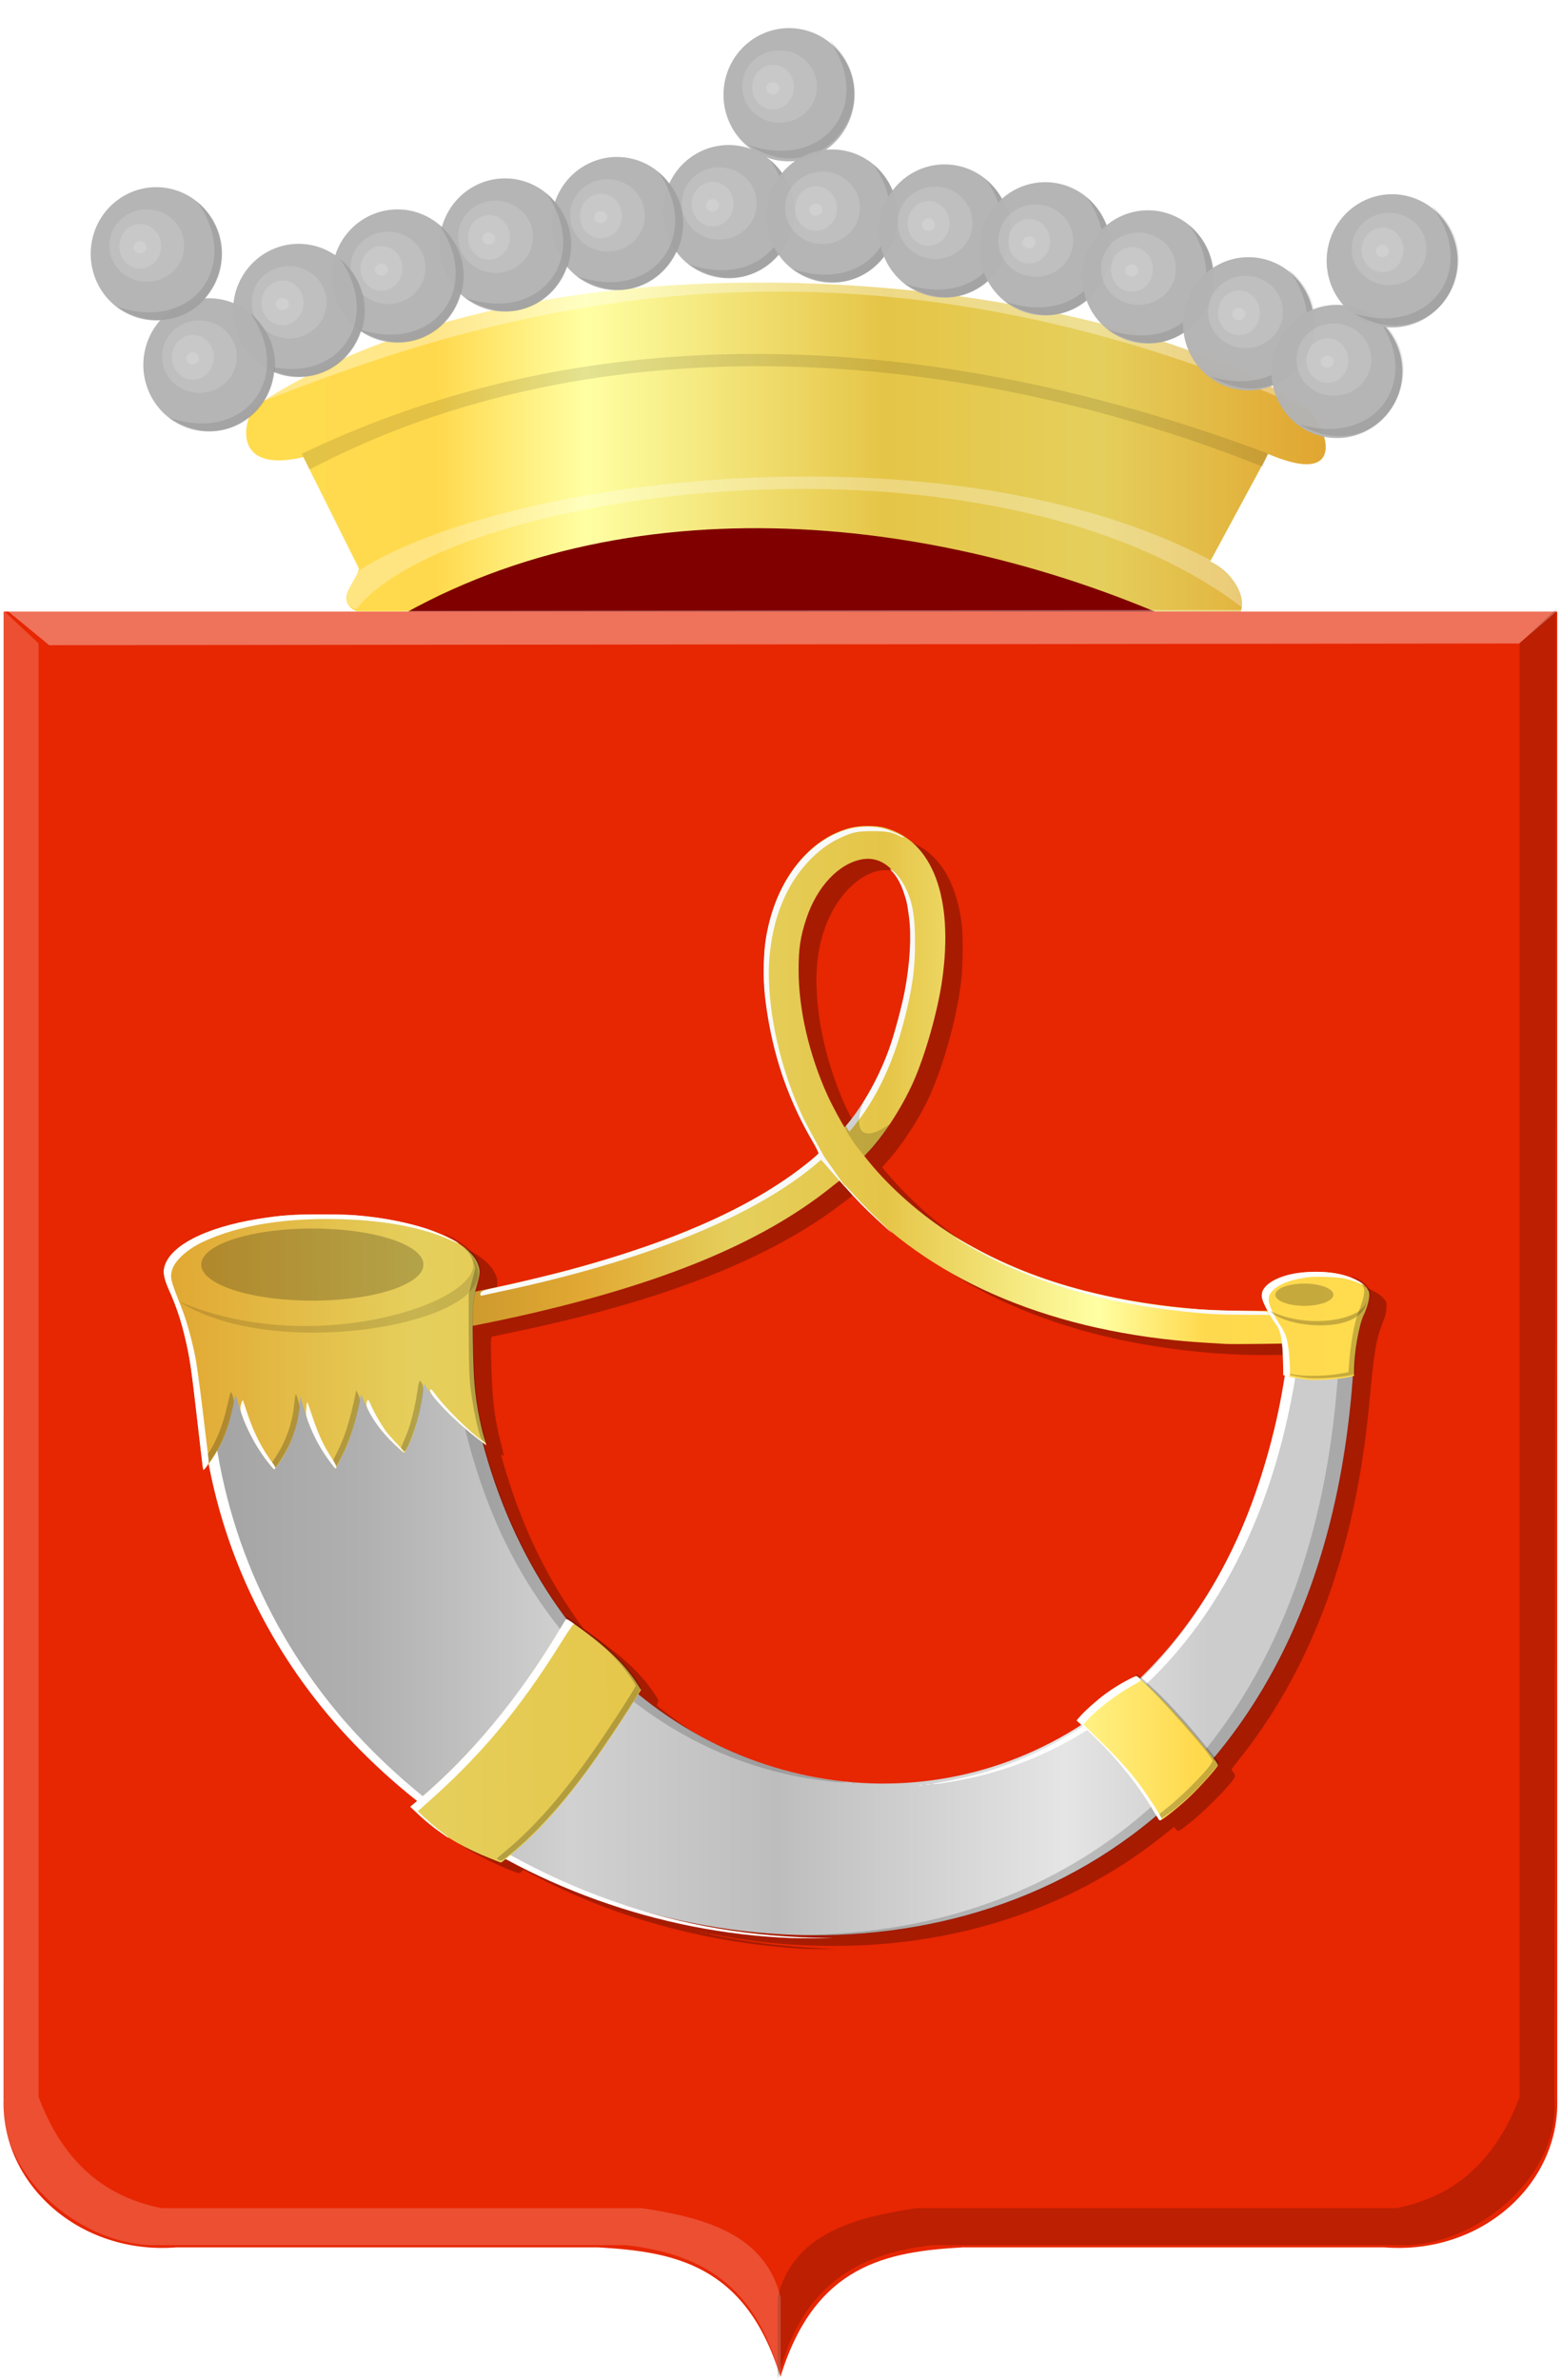
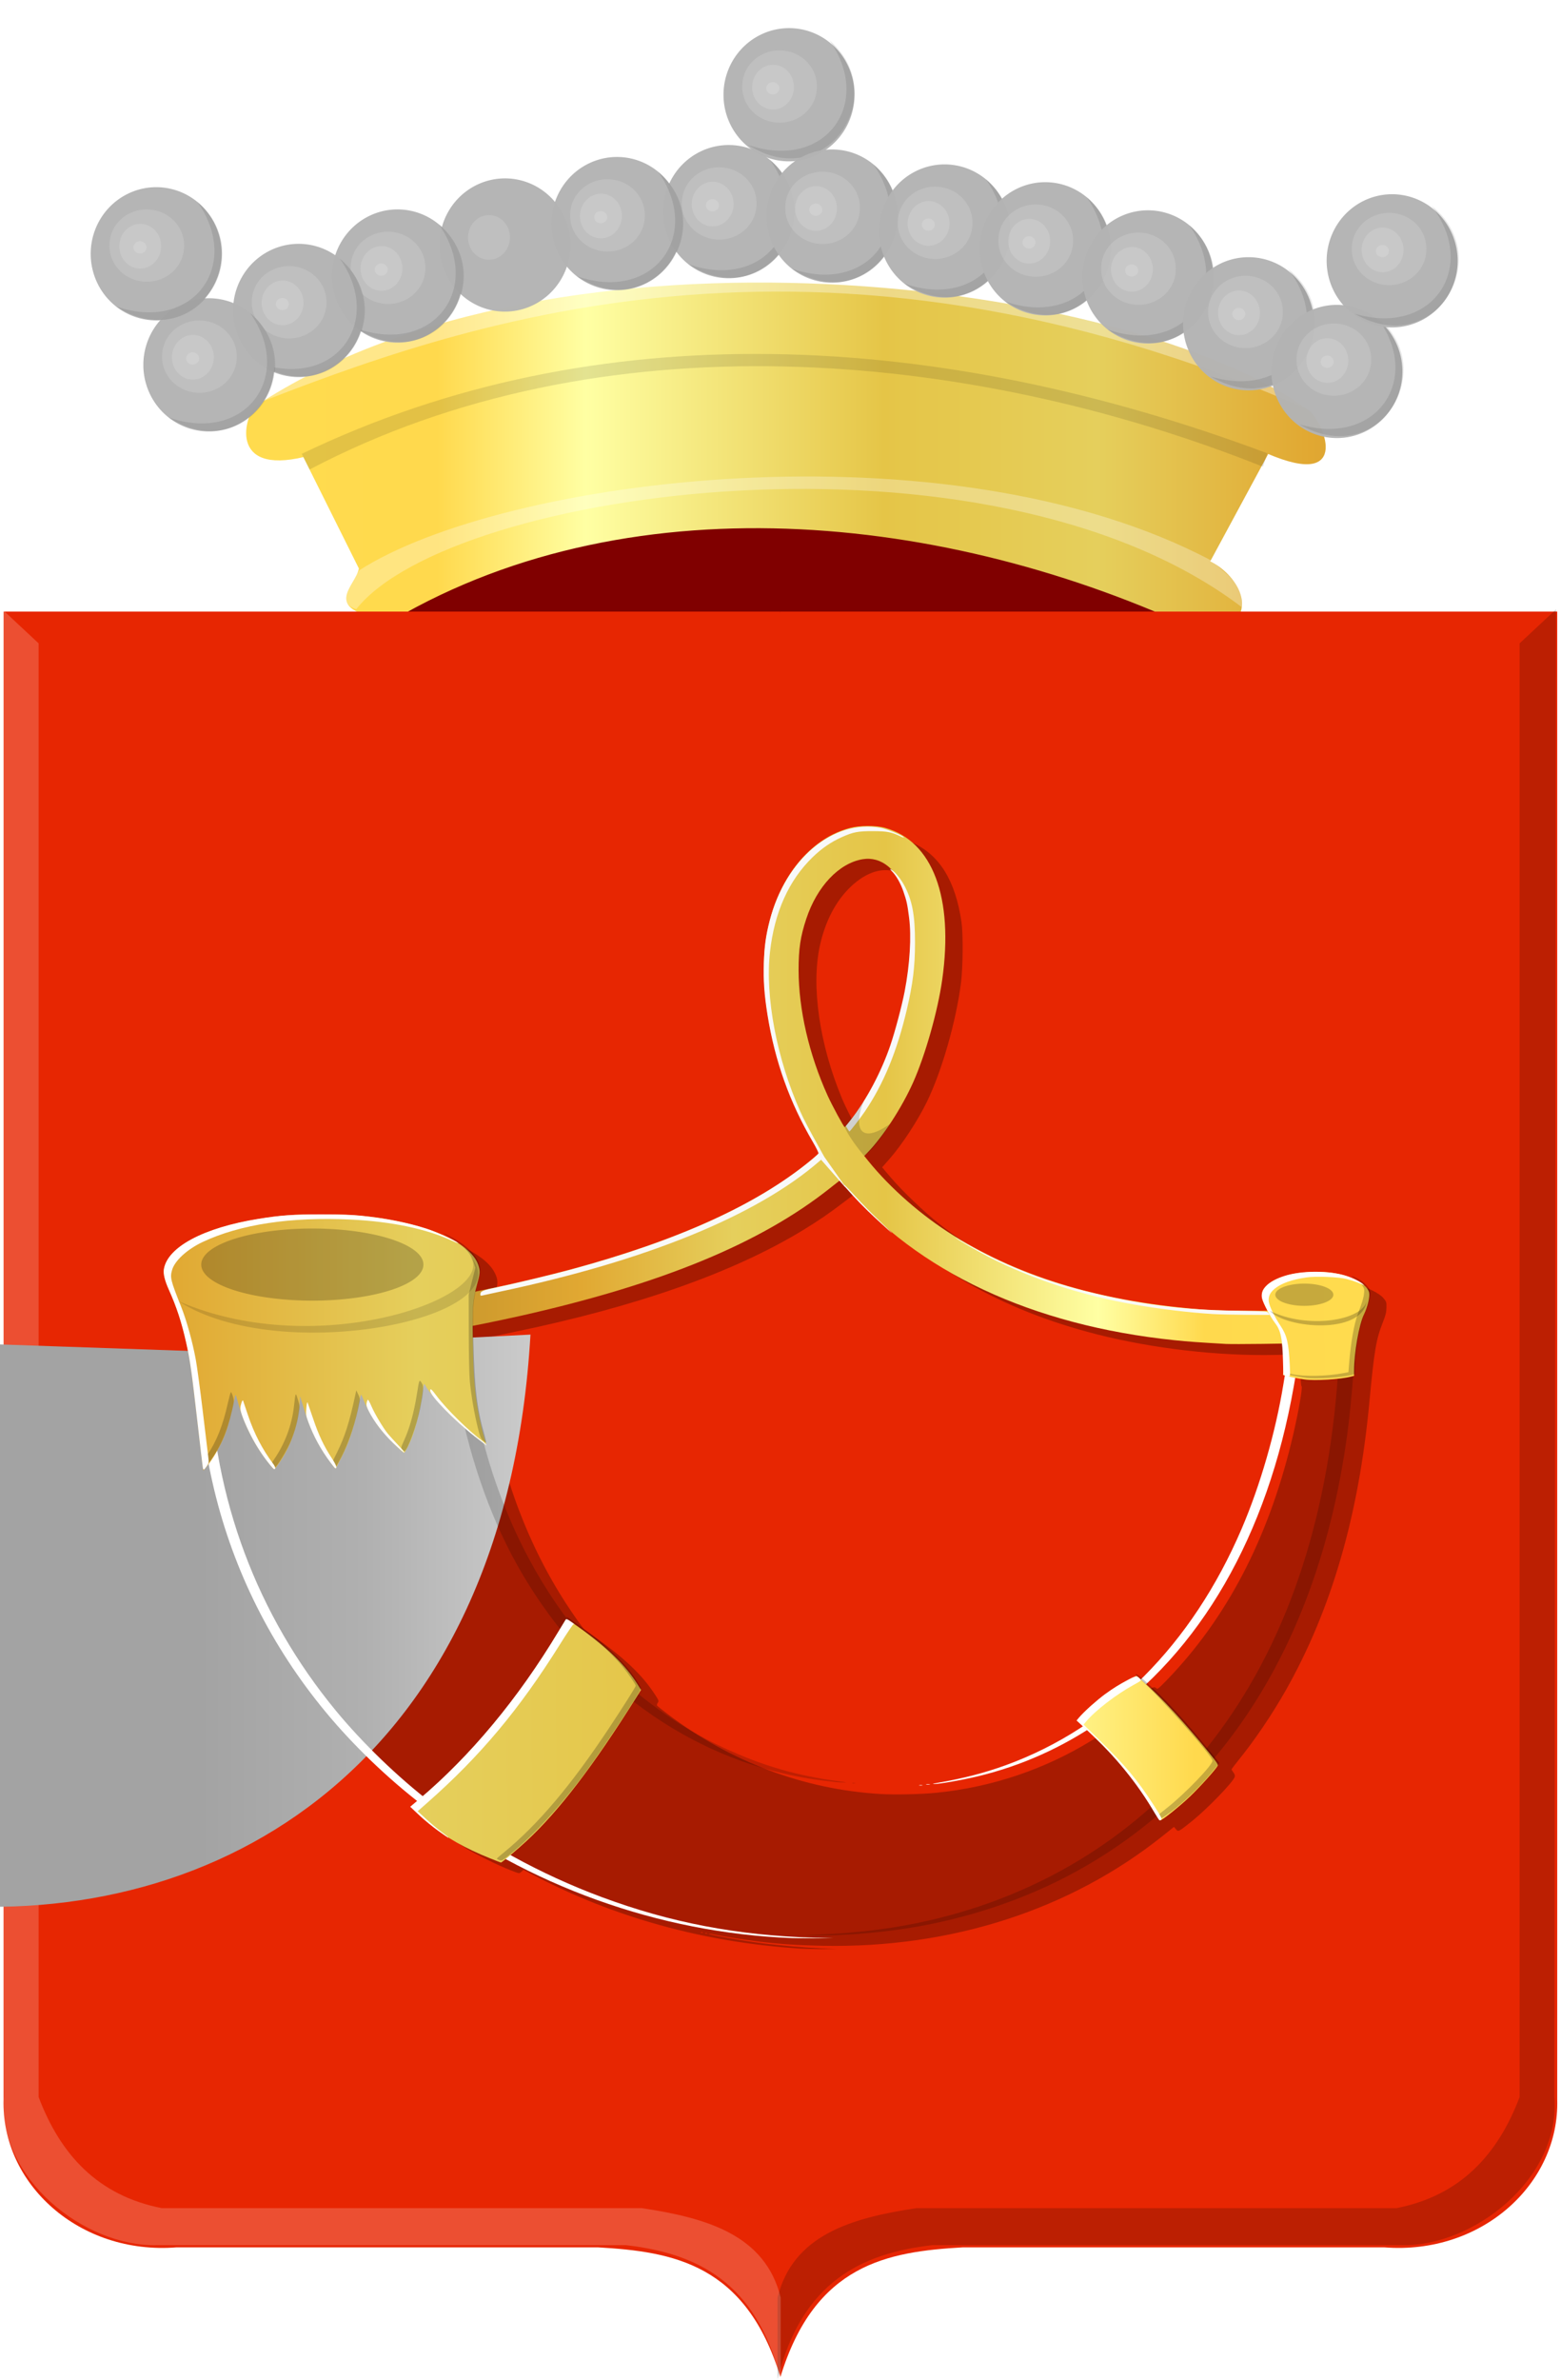
<svg xmlns="http://www.w3.org/2000/svg" xmlns:ns1="http://www.inkscape.org/namespaces/inkscape" xmlns:ns2="http://sodipodi.sourceforge.net/DTD/sodipodi-0.dtd" xmlns:xlink="http://www.w3.org/1999/xlink" width="353" height="537.933" id="svg33134" version="1.1" ns1:version="0.48.4 r9939" ns2:docname="Nieuwenhoorn_wapen.svg">
  <defs id="defs33136">
    <linearGradient ns1:collect="always" id="linearGradient7914">
      <stop style="stop-color:#ffffff;stop-opacity:1;" offset="0" id="stop7916" />
      <stop style="stop-color:#ffffff;stop-opacity:0;" offset="1" id="stop7918" />
    </linearGradient>
    <linearGradient id="linearGradient4053-4-8-3-4-7-4-1-7-8-8-4-6-3-2-0-3">
      <stop style="stop-color:#cc992d;stop-opacity:1;" offset="0" id="stop4055-9-6-3-5-40-67-2-1-5-5-6-1-3-7-2-3" />
      <stop style="stop-color:#e1a832;stop-opacity:1;" offset="0.143" id="stop4057-8-0-4-2-9-0-3-5-8-1-7-42-3-5-8-0" />
      <stop id="stop4059-2-1-2-9-4-7-1-7-0-0-1-3-7-7-3-3" offset="0.321" style="stop-color:#e5cf5c;stop-opacity:1;" />
      <stop style="stop-color:#e5c547;stop-opacity:1;" offset="0.5" id="stop4061-4-2-2-12-88-41-1-2-0-0-9-2-4-8-1-0" />
      <stop id="stop4063-5-6-0-49-2-21-1-2-9-2-4-2-3-2-4-3" offset="0.75" style="stop-color:#ffffa3;stop-opacity:1;" />
      <stop style="stop-color:#ffd94d;stop-opacity:1;" offset="0.875" id="stop4065-2-0-1-93-4-8-0-7-7-1-6-1-8-7-3-2" />
      <stop id="stop4067-9-5-2-76-551-3-8-0-7-3-1-68-0-8-1-1" offset="1" style="stop-color:#ffdb4e;stop-opacity:1;" />
    </linearGradient>
    <linearGradient ns1:collect="always" xlink:href="#linearGradient4053-4-8-3-4-7-4-1-7-8-8-4-6-3-2-0" id="linearGradient12125-9" x1="1134.003" y1="-433.231" x2="1713.93" y2="-433.231" gradientUnits="userSpaceOnUse" gradientTransform="matrix(-0.465,0,0,0.412,1033.723,363.619)" />
    <linearGradient id="linearGradient4053-4-8-3-4-7-4-1-7-8-8-4-6-3-2-0">
      <stop style="stop-color:#cc992d;stop-opacity:1;" offset="0" id="stop4055-9-6-3-5-40-67-2-1-5-5-6-1-3-7-2" />
      <stop style="stop-color:#e1a832;stop-opacity:1;" offset="0.143" id="stop4057-8-0-4-2-9-0-3-5-8-1-7-42-3-5-8" />
      <stop id="stop4059-2-1-2-9-4-7-1-7-0-0-1-3-7-7-3" offset="0.321" style="stop-color:#e5cf5c;stop-opacity:1;" />
      <stop style="stop-color:#e5c547;stop-opacity:1;" offset="0.5" id="stop4061-4-2-2-12-88-41-1-2-0-0-9-2-4-8-1" />
      <stop id="stop4063-5-6-0-49-2-21-1-2-9-2-4-2-3-2-4" offset="0.75" style="stop-color:#ffffa3;stop-opacity:1;" />
      <stop style="stop-color:#ffd94d;stop-opacity:1;" offset="0.875" id="stop4065-2-0-1-93-4-8-0-7-7-1-6-1-8-7-3" />
      <stop id="stop4067-9-5-2-76-551-3-8-0-7-3-1-68-0-8-1" offset="1" style="stop-color:#ffdb4e;stop-opacity:1;" />
    </linearGradient>
    <linearGradient ns1:collect="always" xlink:href="#linearGradient4053-4-8-3-4-7-4-1-7-8-8-4-6-3-2-0" id="linearGradient12117-0" x1="1134.503" y1="-433.231" x2="1713.43" y2="-433.231" gradientUnits="userSpaceOnUse" gradientTransform="matrix(-0.465,0,0,0.412,1033.723,363.619)" />
    <linearGradient id="linearGradient33010">
      <stop style="stop-color:#cc992d;stop-opacity:1;" offset="0" id="stop33012" />
      <stop style="stop-color:#e1a832;stop-opacity:1;" offset="0.143" id="stop33014" />
      <stop id="stop33016" offset="0.321" style="stop-color:#e5cf5c;stop-opacity:1;" />
      <stop style="stop-color:#e5c547;stop-opacity:1;" offset="0.5" id="stop33018" />
      <stop id="stop33020" offset="0.75" style="stop-color:#ffffa3;stop-opacity:1;" />
      <stop style="stop-color:#ffd94d;stop-opacity:1;" offset="0.875" id="stop33022" />
      <stop id="stop33024" offset="1" style="stop-color:#ffdb4e;stop-opacity:1;" />
    </linearGradient>
    <filter color-interpolation-filters="sRGB" ns1:collect="always" id="filter18922-2-64-9-3">
      <feGaussianBlur ns1:collect="always" stdDeviation="0.155" id="feGaussianBlur18924-2-21-0-4" />
    </filter>
    <filter color-interpolation-filters="sRGB" ns1:collect="always" id="filter18904-7-30-1-6" x="-0.132" width="1.264" y="-0.132" height="1.264">
      <feGaussianBlur ns1:collect="always" stdDeviation="0.668" id="feGaussianBlur18906-8-7-0-3" />
    </filter>
    <radialGradient ns1:collect="always" xlink:href="#linearGradient7914" id="radialGradient7920" cx="1818.571" cy="-1332.438" fx="1818.571" fy="-1332.438" r="8.814" gradientTransform="matrix(1,-0.026,0.03,1.018,29.468,-72.554)" gradientUnits="userSpaceOnUse" />
    <filter color-interpolation-filters="sRGB" ns1:collect="always" id="filter18922-2-64-9-3-1">
      <feGaussianBlur ns1:collect="always" stdDeviation="0.155" id="feGaussianBlur18924-2-21-0-4-7" />
    </filter>
    <radialGradient ns1:collect="always" xlink:href="#linearGradient7914-3" id="radialGradient7920-2" cx="1818.571" cy="-1332.438" fx="1818.571" fy="-1332.438" r="8.814" gradientTransform="matrix(1,-0.026,0.03,1.018,37.02,-87.355)" gradientUnits="userSpaceOnUse" />
    <linearGradient ns1:collect="always" id="linearGradient7914-3">
      <stop style="stop-color:#ffffff;stop-opacity:1;" offset="0" id="stop7916-7" />
      <stop style="stop-color:#ffffff;stop-opacity:0;" offset="1" id="stop7918-8" />
    </linearGradient>
    <filter color-interpolation-filters="sRGB" ns1:collect="always" id="filter18904-7-30-1-6-5" x="-0.132" width="1.264" y="-0.132" height="1.264">
      <feGaussianBlur ns1:collect="always" stdDeviation="0.668" id="feGaussianBlur18906-8-7-0-3-8" />
    </filter>
    <filter color-interpolation-filters="sRGB" ns1:collect="always" id="filter18922-2-64-9-3-0">
      <feGaussianBlur ns1:collect="always" stdDeviation="0.155" id="feGaussianBlur18924-2-21-0-4-8" />
    </filter>
    <radialGradient ns1:collect="always" xlink:href="#linearGradient7914-0" id="radialGradient7920-1" cx="1818.571" cy="-1332.438" fx="1818.571" fy="-1332.438" r="8.814" gradientTransform="matrix(1,-0.026,0.03,1.018,23.345,-87.553)" gradientUnits="userSpaceOnUse" />
    <linearGradient ns1:collect="always" id="linearGradient7914-0">
      <stop style="stop-color:#ffffff;stop-opacity:1;" offset="0" id="stop7916-9" />
      <stop style="stop-color:#ffffff;stop-opacity:0;" offset="1" id="stop7918-2" />
    </linearGradient>
    <filter color-interpolation-filters="sRGB" ns1:collect="always" id="filter18904-7-30-1-6-4" x="-0.132" width="1.264" y="-0.132" height="1.264">
      <feGaussianBlur ns1:collect="always" stdDeviation="0.668" id="feGaussianBlur18906-8-7-0-3-9" />
    </filter>
    <filter color-interpolation-filters="sRGB" ns1:collect="always" id="filter18922-2-64-9-3-01">
      <feGaussianBlur ns1:collect="always" stdDeviation="0.155" id="feGaussianBlur18924-2-21-0-4-2" />
    </filter>
    <radialGradient ns1:collect="always" xlink:href="#linearGradient7914-7" id="radialGradient7920-7" cx="1818.571" cy="-1332.438" fx="1818.571" fy="-1332.438" r="8.814" gradientTransform="matrix(1,-0.026,0.03,1.018,8.419,-89.032)" gradientUnits="userSpaceOnUse" />
    <linearGradient ns1:collect="always" id="linearGradient7914-7">
      <stop style="stop-color:#ffffff;stop-opacity:1;" offset="0" id="stop7916-0" />
      <stop style="stop-color:#ffffff;stop-opacity:0;" offset="1" id="stop7918-24" />
    </linearGradient>
    <filter color-interpolation-filters="sRGB" ns1:collect="always" id="filter18904-7-30-1-6-1" x="-0.132" width="1.264" y="-0.132" height="1.264">
      <feGaussianBlur ns1:collect="always" stdDeviation="0.668" id="feGaussianBlur18906-8-7-0-3-0" />
    </filter>
    <filter color-interpolation-filters="sRGB" ns1:collect="always" id="filter18922-2-64-9-3-7">
      <feGaussianBlur ns1:collect="always" stdDeviation="0.155" id="feGaussianBlur18924-2-21-0-4-20" />
    </filter>
    <radialGradient ns1:collect="always" xlink:href="#linearGradient7914-6" id="radialGradient7920-28" cx="1818.571" cy="-1332.438" fx="1818.571" fy="-1332.438" r="8.814" gradientTransform="matrix(1,-0.026,0.03,1.018,-4.942,-90.907)" gradientUnits="userSpaceOnUse" />
    <linearGradient ns1:collect="always" id="linearGradient7914-6">
      <stop style="stop-color:#ffffff;stop-opacity:1;" offset="0" id="stop7916-70" />
      <stop style="stop-color:#ffffff;stop-opacity:0;" offset="1" id="stop7918-81" />
    </linearGradient>
    <filter color-interpolation-filters="sRGB" ns1:collect="always" id="filter18904-7-30-1-6-8" x="-0.132" width="1.264" y="-0.132" height="1.264">
      <feGaussianBlur ns1:collect="always" stdDeviation="0.668" id="feGaussianBlur18906-8-7-0-3-3" />
    </filter>
    <filter color-interpolation-filters="sRGB" ns1:collect="always" id="filter18922-2-64-9-3-4">
      <feGaussianBlur ns1:collect="always" stdDeviation="0.155" id="feGaussianBlur18924-2-21-0-4-1" />
    </filter>
    <radialGradient ns1:collect="always" xlink:href="#linearGradient7914-37" id="radialGradient7920-8" cx="1818.571" cy="-1332.438" fx="1818.571" fy="-1332.438" r="8.814" gradientTransform="matrix(1,-0.026,0.03,1.018,-18.616,-94.064)" gradientUnits="userSpaceOnUse" />
    <linearGradient ns1:collect="always" id="linearGradient7914-37">
      <stop style="stop-color:#ffffff;stop-opacity:1;" offset="0" id="stop7916-5" />
      <stop style="stop-color:#ffffff;stop-opacity:0;" offset="1" id="stop7918-817" />
    </linearGradient>
    <filter color-interpolation-filters="sRGB" ns1:collect="always" id="filter18904-7-30-1-6-0" x="-0.132" width="1.264" y="-0.132" height="1.264">
      <feGaussianBlur ns1:collect="always" stdDeviation="0.668" id="feGaussianBlur18906-8-7-0-3-4" />
    </filter>
    <filter color-interpolation-filters="sRGB" ns1:collect="always" id="filter18922-2-64-9-3-5">
      <feGaussianBlur ns1:collect="always" stdDeviation="0.155" id="feGaussianBlur18924-2-21-0-4-5" />
    </filter>
    <radialGradient ns1:collect="always" xlink:href="#linearGradient7914-63" id="radialGradient7920-6" cx="1818.571" cy="-1332.438" fx="1818.571" fy="-1332.438" r="8.814" gradientTransform="matrix(1,0.014,-0.016,1.018,-86.382,-174.051)" gradientUnits="userSpaceOnUse" />
    <linearGradient ns1:collect="always" id="linearGradient7914-63">
      <stop style="stop-color:#ffffff;stop-opacity:1;" offset="0" id="stop7916-00" />
      <stop style="stop-color:#ffffff;stop-opacity:0;" offset="1" id="stop7918-88" />
    </linearGradient>
    <filter color-interpolation-filters="sRGB" ns1:collect="always" id="filter18904-7-30-1-6-2" x="-0.132" width="1.264" y="-0.132" height="1.264">
      <feGaussianBlur ns1:collect="always" stdDeviation="0.668" id="feGaussianBlur18906-8-7-0-3-30" />
    </filter>
    <filter color-interpolation-filters="sRGB" ns1:collect="always" id="filter18922-2-64-9-3-44">
      <feGaussianBlur ns1:collect="always" stdDeviation="0.155" id="feGaussianBlur18924-2-21-0-4-82" />
    </filter>
    <radialGradient ns1:collect="always" xlink:href="#linearGradient7914-5" id="radialGradient7920-72" cx="1818.571" cy="-1332.438" fx="1818.571" fy="-1332.438" r="8.814" gradientTransform="matrix(1,0.014,-0.016,1.018,-97.969,-180.167)" gradientUnits="userSpaceOnUse" />
    <linearGradient ns1:collect="always" id="linearGradient7914-5">
      <stop style="stop-color:#ffffff;stop-opacity:1;" offset="0" id="stop7916-8" />
      <stop style="stop-color:#ffffff;stop-opacity:0;" offset="1" id="stop7918-4" />
    </linearGradient>
    <filter color-interpolation-filters="sRGB" ns1:collect="always" id="filter18904-7-30-1-6-7" x="-0.132" width="1.264" y="-0.132" height="1.264">
      <feGaussianBlur ns1:collect="always" stdDeviation="0.668" id="feGaussianBlur18906-8-7-0-3-39" />
    </filter>
    <filter color-interpolation-filters="sRGB" ns1:collect="always" id="filter18922-2-64-9-3-3">
      <feGaussianBlur ns1:collect="always" stdDeviation="0.155" id="feGaussianBlur18924-2-21-0-4-10" />
    </filter>
    <radialGradient ns1:collect="always" xlink:href="#linearGradient7914-07" id="radialGradient7920-4" cx="1818.571" cy="-1332.438" fx="1818.571" fy="-1332.438" r="8.814" gradientTransform="matrix(1,0.014,-0.016,1.018,-105.484,-166.454)" gradientUnits="userSpaceOnUse" />
    <linearGradient ns1:collect="always" id="linearGradient7914-07">
      <stop style="stop-color:#ffffff;stop-opacity:1;" offset="0" id="stop7916-90" />
      <stop style="stop-color:#ffffff;stop-opacity:0;" offset="1" id="stop7918-814" />
    </linearGradient>
    <filter color-interpolation-filters="sRGB" ns1:collect="always" id="filter18904-7-30-1-6-07" x="-0.132" width="1.264" y="-0.132" height="1.264">
      <feGaussianBlur ns1:collect="always" stdDeviation="0.668" id="feGaussianBlur18906-8-7-0-3-95" />
    </filter>
    <filter color-interpolation-filters="sRGB" ns1:collect="always" id="filter18922-2-64-9-3-75">
      <feGaussianBlur ns1:collect="always" stdDeviation="0.155" id="feGaussianBlur18924-2-21-0-4-9" />
    </filter>
    <radialGradient ns1:collect="always" xlink:href="#linearGradient7914-51" id="radialGradient7920-0" cx="1818.571" cy="-1332.438" fx="1818.571" fy="-1332.438" r="8.814" gradientTransform="matrix(1,-0.026,0.03,1.018,51.738,-89.23)" gradientUnits="userSpaceOnUse" />
    <linearGradient ns1:collect="always" id="linearGradient7914-51">
      <stop style="stop-color:#ffffff;stop-opacity:1;" offset="0" id="stop7916-2" />
      <stop style="stop-color:#ffffff;stop-opacity:0;" offset="1" id="stop7918-0" />
    </linearGradient>
    <filter color-interpolation-filters="sRGB" ns1:collect="always" id="filter18904-7-30-1-6-9" x="-0.132" width="1.264" y="-0.132" height="1.264">
      <feGaussianBlur ns1:collect="always" stdDeviation="0.668" id="feGaussianBlur18906-8-7-0-3-89" />
    </filter>
    <filter color-interpolation-filters="sRGB" ns1:collect="always" id="filter18922-2-64-9-3-8">
      <feGaussianBlur ns1:collect="always" stdDeviation="0.155" id="feGaussianBlur18924-2-21-0-4-98" />
    </filter>
    <radialGradient ns1:collect="always" xlink:href="#linearGradient7914-9" id="radialGradient7920-9" cx="1818.571" cy="-1332.438" fx="1818.571" fy="-1332.438" r="8.814" gradientTransform="matrix(1,-0.026,0.03,1.018,66.455,-92.288)" gradientUnits="userSpaceOnUse" />
    <linearGradient ns1:collect="always" id="linearGradient7914-9">
      <stop style="stop-color:#ffffff;stop-opacity:1;" offset="0" id="stop7916-94" />
      <stop style="stop-color:#ffffff;stop-opacity:0;" offset="1" id="stop7918-20" />
    </linearGradient>
    <filter color-interpolation-filters="sRGB" ns1:collect="always" id="filter18904-7-30-1-6-87" x="-0.132" width="1.264" y="-0.132" height="1.264">
      <feGaussianBlur ns1:collect="always" stdDeviation="0.668" id="feGaussianBlur18906-8-7-0-3-87" />
    </filter>
    <filter color-interpolation-filters="sRGB" ns1:collect="always" id="filter18922-2-64-9-3-03">
      <feGaussianBlur ns1:collect="always" stdDeviation="0.155" id="feGaussianBlur18924-2-21-0-4-3" />
    </filter>
    <radialGradient ns1:collect="always" xlink:href="#linearGradient7914-2" id="radialGradient7920-62" cx="1818.571" cy="-1332.438" fx="1818.571" fy="-1332.438" r="8.814" gradientTransform="matrix(1,-0.026,0.03,1.018,80.547,-96.53)" gradientUnits="userSpaceOnUse" />
    <linearGradient ns1:collect="always" id="linearGradient7914-2">
      <stop style="stop-color:#ffffff;stop-opacity:1;" offset="0" id="stop7916-1" />
      <stop style="stop-color:#ffffff;stop-opacity:0;" offset="1" id="stop7918-43" />
    </linearGradient>
    <filter color-interpolation-filters="sRGB" ns1:collect="always" id="filter18904-7-30-1-6-26" x="-0.132" width="1.264" y="-0.132" height="1.264">
      <feGaussianBlur ns1:collect="always" stdDeviation="0.668" id="feGaussianBlur18906-8-7-0-3-05" />
    </filter>
    <filter color-interpolation-filters="sRGB" ns1:collect="always" id="filter18922-2-64-9-3-6">
      <feGaussianBlur ns1:collect="always" stdDeviation="0.155" id="feGaussianBlur18924-2-21-0-4-0" />
    </filter>
    <radialGradient ns1:collect="always" xlink:href="#linearGradient7914-93" id="radialGradient7920-12" cx="1818.571" cy="-1332.438" fx="1818.571" fy="-1332.438" r="8.814" gradientTransform="matrix(1,-0.026,0.03,1.018,93.491,-101.167)" gradientUnits="userSpaceOnUse" />
    <linearGradient ns1:collect="always" id="linearGradient7914-93">
      <stop style="stop-color:#ffffff;stop-opacity:1;" offset="0" id="stop7916-85" />
      <stop style="stop-color:#ffffff;stop-opacity:0;" offset="1" id="stop7918-1" />
    </linearGradient>
    <filter color-interpolation-filters="sRGB" ns1:collect="always" id="filter18904-7-30-1-6-56" x="-0.132" width="1.264" y="-0.132" height="1.264">
      <feGaussianBlur ns1:collect="always" stdDeviation="0.668" id="feGaussianBlur18906-8-7-0-3-6" />
    </filter>
    <filter color-interpolation-filters="sRGB" ns1:collect="always" id="filter18922-2-64-9-3-86">
      <feGaussianBlur ns1:collect="always" stdDeviation="0.155" id="feGaussianBlur18924-2-21-0-4-39" />
    </filter>
    <radialGradient ns1:collect="always" xlink:href="#linearGradient7914-38" id="radialGradient7920-45" cx="1818.571" cy="-1332.438" fx="1818.571" fy="-1332.438" r="8.814" gradientTransform="matrix(1,-0.026,0.03,1.018,105.147,-108.266)" gradientUnits="userSpaceOnUse" />
    <linearGradient ns1:collect="always" id="linearGradient7914-38">
      <stop style="stop-color:#ffffff;stop-opacity:1;" offset="0" id="stop7916-23" />
      <stop style="stop-color:#ffffff;stop-opacity:0;" offset="1" id="stop7918-9" />
    </linearGradient>
    <filter color-interpolation-filters="sRGB" ns1:collect="always" id="filter18904-7-30-1-6-48" x="-0.132" width="1.264" y="-0.132" height="1.264">
      <feGaussianBlur ns1:collect="always" stdDeviation="0.668" id="feGaussianBlur18906-8-7-0-3-5" />
    </filter>
    <filter color-interpolation-filters="sRGB" ns1:collect="always" id="filter18922-2-64-9-3-9">
      <feGaussianBlur ns1:collect="always" stdDeviation="0.155" id="feGaussianBlur18924-2-21-0-4-6" />
    </filter>
    <radialGradient ns1:collect="always" xlink:href="#linearGradient7914-92" id="radialGradient7920-41" cx="1818.571" cy="-1332.438" fx="1818.571" fy="-1332.438" r="8.814" gradientTransform="matrix(1,-0.026,0.03,1.018,112.507,-94.583)" gradientUnits="userSpaceOnUse" />
    <linearGradient ns1:collect="always" id="linearGradient7914-92">
      <stop style="stop-color:#ffffff;stop-opacity:1;" offset="0" id="stop7916-6" />
      <stop style="stop-color:#ffffff;stop-opacity:0;" offset="1" id="stop7918-3" />
    </linearGradient>
    <filter color-interpolation-filters="sRGB" ns1:collect="always" id="filter18904-7-30-1-6-15" x="-0.132" width="1.264" y="-0.132" height="1.264">
      <feGaussianBlur ns1:collect="always" stdDeviation="0.668" id="feGaussianBlur18906-8-7-0-3-97" />
    </filter>
    <linearGradient ns1:collect="always" xlink:href="#linearGradient4070-9-0-5" id="linearGradient8477" x1="216.641" y1="468.903" x2="477.751" y2="468.903" gradientUnits="userSpaceOnUse" />
    <linearGradient id="linearGradient4070-9-0-5">
      <stop style="stop-color:#a3a3a3;stop-opacity:1;" offset="0" id="stop4072-5-5-3" />
      <stop style="stop-color:#b0b0b0;stop-opacity:1;" offset="0.143" id="stop4074-5-2-2" />
      <stop id="stop4076-40-4-9" offset="0.321" style="stop-color:#d1d1d1;stop-opacity:1;" />
      <stop style="stop-color:#bdbdbd;stop-opacity:1;" offset="0.5" id="stop4078-3-2-7" />
      <stop id="stop4080-4-3-3" offset="0.75" style="stop-color:#e5e5e5;stop-opacity:1;" />
      <stop style="stop-color:#cccccc;stop-opacity:1;" offset="0.875" id="stop4082-1-8-7" />
      <stop id="stop4084-2-5-4" offset="1" style="stop-color:#cccccc;stop-opacity:1;" />
    </linearGradient>
    <linearGradient gradientUnits="userSpaceOnUse" y2="148.853" x2="320.714" y1="148.853" x1="309.286" id="linearGradient5702" xlink:href="#linearGradient4070-9-0-5" ns1:collect="always" />
    <linearGradient id="linearGradient4053-4">
      <stop style="stop-color:#cc992d;stop-opacity:1;" offset="0" id="stop4055-9" />
      <stop style="stop-color:#e1a832;stop-opacity:1;" offset="0.143" id="stop4057-8" />
      <stop id="stop4059-2" offset="0.321" style="stop-color:#e5cf5c;stop-opacity:1;" />
      <stop style="stop-color:#e5c547;stop-opacity:1;" offset="0.5" id="stop4061-4" />
      <stop id="stop4063-5" offset="0.75" style="stop-color:#ffffa3;stop-opacity:1;" />
      <stop style="stop-color:#ffd94d;stop-opacity:1;" offset="0.875" id="stop4065-2" />
      <stop id="stop4067-9" offset="1" style="stop-color:#ffdb4e;stop-opacity:1;" />
    </linearGradient>
    <linearGradient ns1:collect="always" xlink:href="#linearGradient4053-4" id="linearGradient8533" x1="275.657" y1="344.229" x2="468.106" y2="344.229" gradientUnits="userSpaceOnUse" />
    <linearGradient ns1:collect="always" xlink:href="#linearGradient4053-4" id="linearGradient8541" x1="164.374" y1="448.162" x2="481.284" y2="446.733" gradientUnits="userSpaceOnUse" />
  </defs>
  <ns2:namedview id="base" pagecolor="#ffffff" bordercolor="#666666" borderopacity="1.0" ns1:pageopacity="0.0" ns1:pageshadow="2" ns1:zoom="0.35" ns1:cx="-250.97641" ns1:cy="129.42448" ns1:document-units="px" ns1:current-layer="layer1" showgrid="false" fit-margin-top="0" fit-margin-left="0" fit-margin-right="0" fit-margin-bottom="0" ns1:window-width="1600" ns1:window-height="837" ns1:window-x="-8" ns1:window-y="-8" ns1:window-maximized="1" />
  <g ns1:label="Laag 1" ns1:groupmode="layer" id="layer1" transform="translate(-171.625,-98.973)">
    <path ns1:connector-curvature="0" style="fill:#800000;fill-opacity:1;stroke:none" d="m 260.635,239.023 186.769,5.888 c -8.652,-15.296 -51.314,-29.783 -98.822,-44.222 -33.45,11.025 -79.75,16.601 -87.947,38.334 z" id="path12950-4" ns2:nodetypes="cccc" />
    <path ns1:connector-curvature="0" style="fill:url(#linearGradient12125-9);fill-opacity:1;stroke:url(#linearGradient12117-0);stroke-width:0.448" d="m 260.518,238.862 c -16.975,-1.948 -8.155,-7.21 -7.504,-11.422 l -12.658,-25.397 c -17.076,4.086 -12.96,-9.251 -10.77,-11.138 67.916,-44.827 196.974,-28.772 237.78,0.93 3.062,2.17 10.121,17.689 -9.056,9.472 l -13.317,24.663 c 4.229,1.788 13.246,10.568 1.357,17.145 -57.443,-28.056 -130.788,-36.468 -185.832,-4.252 z" id="path12935-0" ns2:nodetypes="ccccccccc" />
    <path ns1:connector-curvature="0" style="fill:none;stroke:none" d="m 239.391,201.034 c 46.804,-34.717 151.355,-34.6 219.774,-0.831" id="path15410-7" ns2:nodetypes="cc" />
    <path ns1:connector-curvature="0" style="fill:none;stroke:none" d="m 252.965,226.787 c 58.404,-35.07 129.309,-23.83 196.684,1.178" id="path15412-9" ns2:nodetypes="cc" />
    <path style="fill:#000000;fill-opacity:0.11;stroke:none" d="m 239.857,201.564 1.783,3.537 c 65.519,-34.491 148.434,-27.414 215.595,-0.623 l 0.986,-3.035 c -74.388,-27.867 -151.638,-32.019 -218.364,0.121 z" id="path12939-0" ns1:connector-curvature="0" ns2:nodetypes="ccccc" />
    <path style="fill:#ffffff;fill-opacity:0.291;stroke:none" d="m 252.193,236.659 c 21.686,-27.296 142.835,-43.997 200.229,-0.455 0.253,-4.822 -2.077,-6.413 -6.827,-10.505 -59.866,-31.665 -160.175,-18.734 -192.735,2.195 -2.345,3.732 -4.972,7.572 -0.666,8.764 z" id="path12941-8" ns1:connector-curvature="0" ns2:nodetypes="ccccc" />
    <path style="fill:#ffffff;fill-opacity:0.344;stroke:none" d="m 228.425,190.7 c 65.048,-42.07 188.792,-34.782 239.684,1.146 C 355.707,142.222 274.104,172.918 228.425,190.7 z" id="path12945-1" ns1:connector-curvature="0" ns2:nodetypes="ccc" />
    <path ns1:connector-curvature="0" style="fill:none;stroke:none" d="m 238.531,202.671 c 46.803,-34.717 151.355,-34.6 219.774,-0.831" id="path15410-8-7" ns2:nodetypes="cc" />
    <path ns1:connector-curvature="0" style="fill:none;stroke:none" d="m 252.105,228.423 c 58.404,-35.07 129.309,-23.83 196.684,1.178" id="path15412-8-9" ns2:nodetypes="cc" />
    <path ns1:connector-curvature="0" ns2:nodetypes="cccccccc" id="path2830" d="m 348.102,237.215 -175.668,0 0,336.26 c -0.579,19.149 17.146,35.231 39.112,33.487 l 49.436,0 45.849,0 c 17.071,0.979 33.462,3.763 41.271,29.301 l 0,-399.048 z" style="fill:#e72602;fill-opacity:1;stroke:#000000;stroke-width:0.838px;stroke-linecap:butt;stroke-linejoin:miter;stroke-opacity:0" />
    <path ns1:connector-curvature="0" ns2:nodetypes="cccccccc" id="path2830-1" d="m 348.102,237.215 175.668,0 0,336.26 c 0.579,19.149 -17.146,35.231 -39.112,33.487 l -49.436,0 -45.848,0 c -17.071,0.979 -33.462,3.763 -41.271,29.301 -14.266,-130.693 -32.615,-260.721 0,-399.048 z" style="fill:#e72602;fill-opacity:1;stroke:#000000;stroke-width:0.838px;stroke-linecap:butt;stroke-linejoin:miter;stroke-opacity:0" />
-     <path ns1:connector-curvature="0" id="path4075" d="m 173.444,237.149 9.292,7.663 332.412,-0.376 9.001,-7.684 -350.705,0.397 z" style="opacity:0.35;fill:#ffffff;fill-opacity:1;stroke:#000000;stroke-width:0.838px;stroke-linecap:butt;stroke-linejoin:miter;stroke-opacity:0" />
    <path ns1:connector-curvature="0" ns2:nodetypes="ccccccccccc" id="path4051-6" d="m 523.48,236.721 -8.212,7.674 0,328.586 c -4.936,13.044 -13.407,22.287 -27.85,25.115 l -108.543,0 c -14.751,2.217 -27.951,6.074 -31.42,20.231 l 0,18.487 c 5.507,-22.146 19.087,-28.517 34.991,-30.347 l 106.043,0 c 16.329,0.406 36.106,-15.085 34.634,-33.486 l 0.357,-336.26 z" style="fill:#000000;fill-opacity:0.186;stroke:#000000;stroke-width:0.838px;stroke-linecap:butt;stroke-linejoin:miter;stroke-opacity:0" />
    <path ns1:connector-curvature="0" ns2:nodetypes="ccccccccccc" id="path4051" d="m 172.145,236.721 8.212,7.674 0,328.586 c 4.936,13.044 13.407,22.287 27.85,25.115 l 108.543,0 c 14.751,2.217 27.951,6.074 31.42,20.231 l 0,18.487 c -5.507,-22.146 -19.087,-28.517 -34.991,-30.347 l -106.043,0 c -16.329,0.406 -36.105,-15.085 -34.634,-33.487 l -0.357,-336.26 z" style="fill:#ffffff;fill-opacity:0.189;stroke:#000000;stroke-width:0.838px;stroke-linecap:butt;stroke-linejoin:miter;stroke-opacity:0" />
    <path transform="matrix(2.439,0.067,-0.068,2.479,-4176.053,3301.656)" ns2:type="arc" style="fill:#b3b3b3;fill-opacity:0.976;stroke:none" id="path18824-5-91-3" ns2:cx="1818.5714" ns2:cy="-1332.4385" ns2:rx="6.0714288" ns2:ry="6.0714288" d="m 1824.643,-1332.438 a 6.071,6.071 0 1 1 -12.143,0 6.071,6.071 0 1 1 12.143,0 z" />
    <path transform="matrix(1.71,0.047,-0.05,1.809,-2828.45,2444.391)" ns2:type="arc" style="opacity:0.566;fill:url(#radialGradient7920);fill-opacity:1;stroke:none;filter:url(#filter18904-7-30-1-6)" id="path18824-1-8-60-9" ns2:cx="1818.5714" ns2:cy="-1332.4385" ns2:rx="6.0714288" ns2:ry="6.0714288" d="m 1824.643,-1332.438 a 6.071,6.071 0 1 1 -12.143,0 6.071,6.071 0 1 1 12.143,0 z" />
    <path style="fill:#000000;fill-opacity:0.097;stroke:none;filter:url(#filter18922-2-64-9-3)" d="m 1855.419,-851.487 c 4.328,5.699 -0.127,11.973 -7.292,9.723 7.407,4.385 13.257,-4.989 7.292,-9.723 z" id="path18908-3-33-5" ns1:connector-curvature="0" ns2:nodetypes="ccc" transform="matrix(2.439,0.067,-0.068,2.479,-4224.08,2094.603)" />
    <path ns2:type="arc" style="fill:#ffffff;fill-opacity:0.137;fill-rule:evenodd;stroke:none" id="path7922" ns2:cx="167.00893" ns2:cy="-239.25452" ns2:rx="8.4375" ns2:ry="8.0803576" d="m 175.446,-239.255 a 8.438,8.08 0 1 1 -16.875,0 8.438,8.08 0 1 1 16.875,0 z" transform="matrix(1,0.027,-0.027,1,174.447,353.279)" />
    <path ns2:type="arc" style="fill:#ffffff;fill-opacity:0.137;fill-rule:evenodd;stroke:none" id="path7924" ns2:cx="162.94643" ns2:cy="-240.77237" ns2:rx="4.7321429" ns2:ry="5.0446429" d="m 167.679,-240.772 a 4.732,5.045 0 1 1 -9.464,0 4.732,5.045 0 1 1 9.464,0 z" transform="matrix(1,0.027,-0.027,1,176.988,355.046)" />
    <path ns2:type="arc" style="fill:#ffffff;fill-opacity:0.137;fill-rule:evenodd;stroke:none" id="path7926" ns2:cx="162.90178" ns2:cy="-240.50452" ns2:rx="1.4732143" ns2:ry="1.3839285" d="m 164.375,-240.505 a 1.473,1.384 0 1 1 -2.946,0 1.473,1.384 0 1 1 2.946,0 z" transform="matrix(1,0.027,-0.027,1,176.988,355.046)" />
    <path transform="matrix(2.439,0.067,-0.068,2.479,-4189.703,3328.081)" ns2:type="arc" style="fill:#b3b3b3;fill-opacity:0.976;stroke:none" id="path18824-5-91-3-5" ns2:cx="1818.5714" ns2:cy="-1332.4385" ns2:rx="6.0714288" ns2:ry="6.0714288" d="m 1824.643,-1332.438 a 6.071,6.071 0 1 1 -12.143,0 6.071,6.071 0 1 1 12.143,0 z" />
    <path transform="matrix(1.71,0.047,-0.05,1.809,-2842.1,2470.816)" ns2:type="arc" style="opacity:0.566;fill:url(#radialGradient7920-2);fill-opacity:1;stroke:none;filter:url(#filter18904-7-30-1-6-5)" id="path18824-1-8-60-9-8" ns2:cx="1818.5714" ns2:cy="-1332.4385" ns2:rx="6.0714288" ns2:ry="6.0714288" d="m 1824.643,-1332.438 a 6.071,6.071 0 1 1 -12.143,0 6.071,6.071 0 1 1 12.143,0 z" />
    <path style="fill:#000000;fill-opacity:0.097;stroke:none;filter:url(#filter18922-2-64-9-3-1)" d="m 1855.419,-851.487 c 4.328,5.699 -0.127,11.973 -7.292,9.723 7.407,4.385 13.257,-4.989 7.292,-9.723 z" id="path18908-3-33-5-7" ns1:connector-curvature="0" ns2:nodetypes="ccc" transform="matrix(2.439,0.067,-0.068,2.479,-4237.554,2121.596)" />
    <path ns2:type="arc" style="fill:#ffffff;fill-opacity:0.137;fill-rule:evenodd;stroke:none" id="path7922-3" ns2:cx="167.00893" ns2:cy="-239.25452" ns2:rx="8.4375" ns2:ry="8.0803576" d="m 175.446,-239.255 a 8.438,8.08 0 1 1 -16.875,0 8.438,8.08 0 1 1 16.875,0 z" transform="matrix(1,0.027,-0.027,1,160.797,379.705)" />
    <path transform="matrix(1,0.027,-0.027,1,163.338,381.472)" ns2:type="arc" style="fill:#ffffff;fill-opacity:0.137;fill-rule:evenodd;stroke:none" id="path7924-3" ns2:cx="162.94643" ns2:cy="-240.77237" ns2:rx="4.7321429" ns2:ry="5.0446429" d="m 167.679,-240.772 a 4.732,5.045 0 1 1 -9.464,0 4.732,5.045 0 1 1 9.464,0 z" />
    <path transform="matrix(1,0.027,-0.027,1,163.338,381.472)" ns2:type="arc" style="fill:#ffffff;fill-opacity:0.137;fill-rule:evenodd;stroke:none" id="path7926-1" ns2:cx="162.90178" ns2:cy="-240.50452" ns2:rx="1.4732143" ns2:ry="1.3839285" d="m 164.375,-240.505 a 1.473,1.384 0 1 1 -2.946,0 1.473,1.384 0 1 1 2.946,0 z" />
    <path transform="matrix(2.439,0.067,-0.068,2.479,-4166.328,3329.081)" ns2:type="arc" style="fill:#b3b3b3;fill-opacity:0.976;stroke:none" id="path18824-5-91-3-1" ns2:cx="1818.5714" ns2:cy="-1332.4385" ns2:rx="6.0714288" ns2:ry="6.0714288" d="m 1824.643,-1332.438 a 6.071,6.071 0 1 1 -12.143,0 6.071,6.071 0 1 1 12.143,0 z" />
    <path transform="matrix(1.71,0.047,-0.05,1.809,-2818.726,2471.816)" ns2:type="arc" style="opacity:0.566;fill:url(#radialGradient7920-1);fill-opacity:1;stroke:none;filter:url(#filter18904-7-30-1-6-4)" id="path18824-1-8-60-9-5" ns2:cx="1818.5714" ns2:cy="-1332.4385" ns2:rx="6.0714288" ns2:ry="6.0714288" d="m 1824.643,-1332.438 a 6.071,6.071 0 1 1 -12.143,0 6.071,6.071 0 1 1 12.143,0 z" />
    <path style="fill:#000000;fill-opacity:0.097;stroke:none;filter:url(#filter18922-2-64-9-3-0)" d="m 1855.419,-851.487 c 4.328,5.699 -0.127,11.973 -7.292,9.723 7.407,4.385 13.257,-4.989 7.292,-9.723 z" id="path18908-3-33-5-73" ns1:connector-curvature="0" ns2:nodetypes="ccc" transform="matrix(2.439,0.067,-0.068,2.479,-4214.18,2122.596)" />
    <path ns2:type="arc" style="fill:#ffffff;fill-opacity:0.137;fill-rule:evenodd;stroke:none" id="path7922-34" ns2:cx="167.00893" ns2:cy="-239.25452" ns2:rx="8.4375" ns2:ry="8.0803576" d="m 175.446,-239.255 a 8.438,8.08 0 1 1 -16.875,0 8.438,8.08 0 1 1 16.875,0 z" transform="matrix(1,0.027,-0.027,1,184.171,380.705)" />
    <path transform="matrix(1,0.027,-0.027,1,186.713,382.472)" ns2:type="arc" style="fill:#ffffff;fill-opacity:0.137;fill-rule:evenodd;stroke:none" id="path7924-2" ns2:cx="162.94643" ns2:cy="-240.77237" ns2:rx="4.7321429" ns2:ry="5.0446429" d="m 167.679,-240.772 a 4.732,5.045 0 1 1 -9.464,0 4.732,5.045 0 1 1 9.464,0 z" />
    <path transform="matrix(1,0.027,-0.027,1,186.713,382.472)" ns2:type="arc" style="fill:#ffffff;fill-opacity:0.137;fill-rule:evenodd;stroke:none" id="path7926-2" ns2:cx="162.90178" ns2:cy="-240.50452" ns2:rx="1.4732143" ns2:ry="1.3839285" d="m 164.375,-240.505 a 1.473,1.384 0 1 1 -2.946,0 1.473,1.384 0 1 1 2.946,0 z" />
    <path transform="matrix(2.439,0.067,-0.068,2.479,-4140.876,3332.461)" ns2:type="arc" style="fill:#b3b3b3;fill-opacity:0.976;stroke:none" id="path18824-5-91-3-3" ns2:cx="1818.5714" ns2:cy="-1332.4385" ns2:rx="6.0714288" ns2:ry="6.0714288" d="m 1824.643,-1332.438 a 6.071,6.071 0 1 1 -12.143,0 6.071,6.071 0 1 1 12.143,0 z" />
    <path transform="matrix(1.71,0.047,-0.05,1.809,-2793.273,2475.196)" ns2:type="arc" style="opacity:0.566;fill:url(#radialGradient7920-7);fill-opacity:1;stroke:none;filter:url(#filter18904-7-30-1-6-1)" id="path18824-1-8-60-9-7" ns2:cx="1818.5714" ns2:cy="-1332.4385" ns2:rx="6.0714288" ns2:ry="6.0714288" d="m 1824.643,-1332.438 a 6.071,6.071 0 1 1 -12.143,0 6.071,6.071 0 1 1 12.143,0 z" />
    <path style="fill:#000000;fill-opacity:0.097;stroke:none;filter:url(#filter18922-2-64-9-3-01)" d="m 1855.419,-851.487 c 4.328,5.699 -0.127,11.973 -7.292,9.723 7.407,4.385 13.257,-4.989 7.292,-9.723 z" id="path18908-3-33-5-3" ns1:connector-curvature="0" ns2:nodetypes="ccc" transform="matrix(2.439,0.067,-0.068,2.479,-4188.727,2125.976)" />
    <path ns2:type="arc" style="fill:#ffffff;fill-opacity:0.137;fill-rule:evenodd;stroke:none" id="path7922-9" ns2:cx="167.00893" ns2:cy="-239.25452" ns2:rx="8.4375" ns2:ry="8.0803576" d="m 175.446,-239.255 a 8.438,8.08 0 1 1 -16.875,0 8.438,8.08 0 1 1 16.875,0 z" transform="matrix(1,0.027,-0.027,1,209.623,384.084)" />
    <path transform="matrix(1,0.027,-0.027,1,212.165,385.851)" ns2:type="arc" style="fill:#ffffff;fill-opacity:0.137;fill-rule:evenodd;stroke:none" id="path7924-5" ns2:cx="162.94643" ns2:cy="-240.77237" ns2:rx="4.7321429" ns2:ry="5.0446429" d="m 167.679,-240.772 a 4.732,5.045 0 1 1 -9.464,0 4.732,5.045 0 1 1 9.464,0 z" />
    <path transform="matrix(1,0.027,-0.027,1,212.165,385.851)" ns2:type="arc" style="fill:#ffffff;fill-opacity:0.137;fill-rule:evenodd;stroke:none" id="path7926-9" ns2:cx="162.90178" ns2:cy="-240.50452" ns2:rx="1.4732143" ns2:ry="1.3839285" d="m 164.375,-240.505 a 1.473,1.384 0 1 1 -2.946,0 1.473,1.384 0 1 1 2.946,0 z" />
    <path transform="matrix(2.439,0.067,-0.068,2.479,-4118.121,3336.481)" ns2:type="arc" style="fill:#b3b3b3;fill-opacity:0.976;stroke:none" id="path18824-5-91-3-0" ns2:cx="1818.5714" ns2:cy="-1332.4385" ns2:rx="6.0714288" ns2:ry="6.0714288" d="m 1824.643,-1332.438 a 6.071,6.071 0 1 1 -12.143,0 6.071,6.071 0 1 1 12.143,0 z" />
    <path transform="matrix(1.71,0.047,-0.05,1.809,-2770.518,2479.216)" ns2:type="arc" style="opacity:0.566;fill:url(#radialGradient7920-28);fill-opacity:1;stroke:none;filter:url(#filter18904-7-30-1-6-8)" id="path18824-1-8-60-9-3" ns2:cx="1818.5714" ns2:cy="-1332.4385" ns2:rx="6.0714288" ns2:ry="6.0714288" d="m 1824.643,-1332.438 a 6.071,6.071 0 1 1 -12.143,0 6.071,6.071 0 1 1 12.143,0 z" />
    <path style="fill:#000000;fill-opacity:0.097;stroke:none;filter:url(#filter18922-2-64-9-3-7)" d="m 1855.419,-851.487 c 4.328,5.699 -0.127,11.973 -7.292,9.723 7.407,4.385 13.257,-4.989 7.292,-9.723 z" id="path18908-3-33-5-6" ns1:connector-curvature="0" ns2:nodetypes="ccc" transform="matrix(2.439,0.067,-0.068,2.479,-4165.972,2129.995)" />
    <path ns2:type="arc" style="fill:#ffffff;fill-opacity:0.137;fill-rule:evenodd;stroke:none" id="path7922-2" ns2:cx="167.00893" ns2:cy="-239.25452" ns2:rx="8.4375" ns2:ry="8.0803576" d="m 175.446,-239.255 a 8.438,8.08 0 1 1 -16.875,0 8.438,8.08 0 1 1 16.875,0 z" transform="matrix(1,0.027,-0.027,1,232.379,388.104)" />
    <path transform="matrix(1,0.027,-0.027,1,234.92,389.871)" ns2:type="arc" style="fill:#ffffff;fill-opacity:0.137;fill-rule:evenodd;stroke:none" id="path7924-0" ns2:cx="162.94643" ns2:cy="-240.77237" ns2:rx="4.7321429" ns2:ry="5.0446429" d="m 167.679,-240.772 a 4.732,5.045 0 1 1 -9.464,0 4.732,5.045 0 1 1 9.464,0 z" />
    <path transform="matrix(1,0.027,-0.027,1,234.92,389.871)" ns2:type="arc" style="fill:#ffffff;fill-opacity:0.137;fill-rule:evenodd;stroke:none" id="path7926-28" ns2:cx="162.90178" ns2:cy="-240.50452" ns2:rx="1.4732143" ns2:ry="1.3839285" d="m 164.375,-240.505 a 1.473,1.384 0 1 1 -2.946,0 1.473,1.384 0 1 1 2.946,0 z" />
    <path transform="matrix(2.439,0.067,-0.068,2.479,-4094.894,3342.836)" ns2:type="arc" style="fill:#b3b3b3;fill-opacity:0.976;stroke:none" id="path18824-5-91-3-8" ns2:cx="1818.5714" ns2:cy="-1332.4385" ns2:rx="6.0714288" ns2:ry="6.0714288" d="m 1824.643,-1332.438 a 6.071,6.071 0 1 1 -12.143,0 6.071,6.071 0 1 1 12.143,0 z" />
    <path transform="matrix(1.71,0.047,-0.05,1.809,-2747.291,2485.571)" ns2:type="arc" style="opacity:0.566;fill:url(#radialGradient7920-8);fill-opacity:1;stroke:none;filter:url(#filter18904-7-30-1-6-0)" id="path18824-1-8-60-9-81" ns2:cx="1818.5714" ns2:cy="-1332.4385" ns2:rx="6.0714288" ns2:ry="6.0714288" d="m 1824.643,-1332.438 a 6.071,6.071 0 1 1 -12.143,0 6.071,6.071 0 1 1 12.143,0 z" />
    <path style="fill:#000000;fill-opacity:0.097;stroke:none;filter:url(#filter18922-2-64-9-3-4)" d="m 1855.419,-851.487 c 4.328,5.699 -0.127,11.973 -7.292,9.723 7.407,4.385 13.257,-4.989 7.292,-9.723 z" id="path18908-3-33-5-36" ns1:connector-curvature="0" ns2:nodetypes="ccc" transform="matrix(2.439,0.067,-0.068,2.479,-4142.745,2136.35)" />
    <path ns2:type="arc" style="fill:#ffffff;fill-opacity:0.137;fill-rule:evenodd;stroke:none" id="path7922-7" ns2:cx="167.00893" ns2:cy="-239.25452" ns2:rx="8.4375" ns2:ry="8.0803576" d="m 175.446,-239.255 a 8.438,8.08 0 1 1 -16.875,0 8.438,8.08 0 1 1 16.875,0 z" transform="matrix(1,0.027,-0.027,1,255.606,394.459)" />
    <path transform="matrix(1,0.027,-0.027,1,258.147,396.226)" ns2:type="arc" style="fill:#ffffff;fill-opacity:0.137;fill-rule:evenodd;stroke:none" id="path7924-8" ns2:cx="162.94643" ns2:cy="-240.77237" ns2:rx="4.7321429" ns2:ry="5.0446429" d="m 167.679,-240.772 a 4.732,5.045 0 1 1 -9.464,0 4.732,5.045 0 1 1 9.464,0 z" />
    <path transform="matrix(1,0.027,-0.027,1,258.147,396.226)" ns2:type="arc" style="fill:#ffffff;fill-opacity:0.137;fill-rule:evenodd;stroke:none" id="path7926-95" ns2:cx="162.90178" ns2:cy="-240.50452" ns2:rx="1.4732143" ns2:ry="1.3839285" d="m 164.375,-240.505 a 1.473,1.384 0 1 1 -2.946,0 1.473,1.384 0 1 1 2.946,0 z" />
    <path transform="matrix(2.439,-0.036,0.037,2.479,-3932.227,3540.743)" ns2:type="arc" style="fill:#b3b3b3;fill-opacity:0.976;stroke:none" id="path18824-5-91-3-6" ns2:cx="1818.5714" ns2:cy="-1332.4385" ns2:rx="6.0714288" ns2:ry="6.0714288" d="m 1824.643,-1332.438 a 6.071,6.071 0 1 1 -12.143,0 6.071,6.071 0 1 1 12.143,0 z" />
    <path transform="matrix(1.711,-0.025,0.027,1.81,-2622.035,2627.325)" ns2:type="arc" style="opacity:0.566;fill:url(#radialGradient7920-6);fill-opacity:1;stroke:none;filter:url(#filter18904-7-30-1-6-2)" id="path18824-1-8-60-9-50" ns2:cx="1818.5714" ns2:cy="-1332.4385" ns2:rx="6.0714288" ns2:ry="6.0714288" d="m 1824.643,-1332.438 a 6.071,6.071 0 1 1 -12.143,0 6.071,6.071 0 1 1 12.143,0 z" />
    <path style="fill:#000000;fill-opacity:0.097;stroke:none;filter:url(#filter18922-2-64-9-3-5)" d="m 1855.419,-851.487 c 4.328,5.699 -0.127,11.973 -7.292,9.723 7.407,4.385 13.257,-4.989 7.292,-9.723 z" id="path18908-3-33-5-9" ns1:connector-curvature="0" ns2:nodetypes="ccc" transform="matrix(2.439,-0.036,0.037,2.479,-4030.994,2337.355)" />
    <path ns2:type="arc" style="fill:#ffffff;fill-opacity:0.137;fill-rule:evenodd;stroke:none" id="path7922-72" ns2:cx="167.00893" ns2:cy="-239.25452" ns2:rx="8.4375" ns2:ry="8.0803576" d="m 175.446,-239.255 a 8.438,8.08 0 1 1 -16.875,0 8.438,8.08 0 1 1 16.875,0 z" transform="matrix(1,-0.015,0.015,1,289.86,411.247)" />
    <path transform="matrix(1,-0.015,0.015,1,292.474,412.905)" ns2:type="arc" style="fill:#ffffff;fill-opacity:0.137;fill-rule:evenodd;stroke:none" id="path7924-28" ns2:cx="162.94643" ns2:cy="-240.77237" ns2:rx="4.7321429" ns2:ry="5.0446429" d="m 167.679,-240.772 a 4.732,5.045 0 1 1 -9.464,0 4.732,5.045 0 1 1 9.464,0 z" />
    <path transform="matrix(1,-0.015,0.015,1,292.474,412.905)" ns2:type="arc" style="fill:#ffffff;fill-opacity:0.137;fill-rule:evenodd;stroke:none" id="path7926-29" ns2:cx="162.90178" ns2:cy="-240.50452" ns2:rx="1.4732143" ns2:ry="1.3839285" d="m 164.375,-240.505 a 1.473,1.384 0 1 1 -2.946,0 1.473,1.384 0 1 1 2.946,0 z" />
    <path transform="matrix(2.439,-0.036,0.037,2.479,-3912.245,3551.521)" ns2:type="arc" style="fill:#b3b3b3;fill-opacity:0.976;stroke:none" id="path18824-5-91-3-51" ns2:cx="1818.5714" ns2:cy="-1332.4385" ns2:rx="6.0714288" ns2:ry="6.0714288" d="m 1824.643,-1332.438 a 6.071,6.071 0 1 1 -12.143,0 6.071,6.071 0 1 1 12.143,0 z" />
    <path transform="matrix(1.711,-0.025,0.027,1.81,-2602.053,2638.103)" ns2:type="arc" style="opacity:0.566;fill:url(#radialGradient7920-72);fill-opacity:1;stroke:none;filter:url(#filter18904-7-30-1-6-7)" id="path18824-1-8-60-9-9" ns2:cx="1818.5714" ns2:cy="-1332.4385" ns2:rx="6.0714288" ns2:ry="6.0714288" d="m 1824.643,-1332.438 a 6.071,6.071 0 1 1 -12.143,0 6.071,6.071 0 1 1 12.143,0 z" />
    <path style="fill:#000000;fill-opacity:0.097;stroke:none;filter:url(#filter18922-2-64-9-3-44)" d="m 1855.419,-851.487 c 4.328,5.699 -0.127,11.973 -7.292,9.723 7.407,4.385 13.257,-4.989 7.292,-9.723 z" id="path18908-3-33-5-0" ns1:connector-curvature="0" ns2:nodetypes="ccc" transform="matrix(2.439,-0.036,0.037,2.479,-4011.011,2348.133)" />
    <path ns2:type="arc" style="fill:#ffffff;fill-opacity:0.137;fill-rule:evenodd;stroke:none" id="path7922-28" ns2:cx="167.00893" ns2:cy="-239.25452" ns2:rx="8.4375" ns2:ry="8.0803576" d="m 175.446,-239.255 a 8.438,8.08 0 1 1 -16.875,0 8.438,8.08 0 1 1 16.875,0 z" transform="matrix(1,-0.015,0.015,1,309.843,422.025)" />
    <path transform="matrix(1,-0.015,0.015,1,312.457,423.683)" ns2:type="arc" style="fill:#ffffff;fill-opacity:0.137;fill-rule:evenodd;stroke:none" id="path7924-31" ns2:cx="162.94643" ns2:cy="-240.77237" ns2:rx="4.7321429" ns2:ry="5.0446429" d="m 167.679,-240.772 a 4.732,5.045 0 1 1 -9.464,0 4.732,5.045 0 1 1 9.464,0 z" />
    <path transform="matrix(1,-0.015,0.015,1,312.457,423.683)" ns2:type="arc" style="fill:#ffffff;fill-opacity:0.137;fill-rule:evenodd;stroke:none" id="path7926-4" ns2:cx="162.90178" ns2:cy="-240.50452" ns2:rx="1.4732143" ns2:ry="1.3839285" d="m 164.375,-240.505 a 1.473,1.384 0 1 1 -2.946,0 1.473,1.384 0 1 1 2.946,0 z" />
    <path transform="matrix(2.439,-0.036,0.037,2.479,-3899.755,3526.512)" ns2:type="arc" style="fill:#b3b3b3;fill-opacity:0.976;stroke:none" id="path18824-5-91-3-38" ns2:cx="1818.5714" ns2:cy="-1332.4385" ns2:rx="6.0714288" ns2:ry="6.0714288" d="m 1824.643,-1332.438 a 6.071,6.071 0 1 1 -12.143,0 6.071,6.071 0 1 1 12.143,0 z" />
    <path transform="matrix(1.711,-0.025,0.027,1.81,-2589.563,2613.094)" ns2:type="arc" style="opacity:0.566;fill:url(#radialGradient7920-4);fill-opacity:1;stroke:none;filter:url(#filter18904-7-30-1-6-07)" id="path18824-1-8-60-9-2" ns2:cx="1818.5714" ns2:cy="-1332.4385" ns2:rx="6.0714288" ns2:ry="6.0714288" d="m 1824.643,-1332.438 a 6.071,6.071 0 1 1 -12.143,0 6.071,6.071 0 1 1 12.143,0 z" />
    <path style="fill:#000000;fill-opacity:0.097;stroke:none;filter:url(#filter18922-2-64-9-3-3)" d="m 1855.419,-851.487 c 4.328,5.699 -0.127,11.973 -7.292,9.723 7.407,4.385 13.257,-4.989 7.292,-9.723 z" id="path18908-3-33-5-32" ns1:connector-curvature="0" ns2:nodetypes="ccc" transform="matrix(2.439,-0.036,0.037,2.479,-3998.522,2323.124)" />
    <path ns2:type="arc" style="fill:#ffffff;fill-opacity:0.137;fill-rule:evenodd;stroke:none" id="path7922-1" ns2:cx="167.00893" ns2:cy="-239.25452" ns2:rx="8.4375" ns2:ry="8.0803576" d="m 175.446,-239.255 a 8.438,8.08 0 1 1 -16.875,0 8.438,8.08 0 1 1 16.875,0 z" transform="matrix(1,-0.015,0.015,1,322.332,397.016)" />
    <path transform="matrix(1,-0.015,0.015,1,324.946,398.675)" ns2:type="arc" style="fill:#ffffff;fill-opacity:0.137;fill-rule:evenodd;stroke:none" id="path7924-04" ns2:cx="162.94643" ns2:cy="-240.77237" ns2:rx="4.7321429" ns2:ry="5.0446429" d="m 167.679,-240.772 a 4.732,5.045 0 1 1 -9.464,0 4.732,5.045 0 1 1 9.464,0 z" />
    <path transform="matrix(1,-0.015,0.015,1,324.946,398.675)" ns2:type="arc" style="fill:#ffffff;fill-opacity:0.137;fill-rule:evenodd;stroke:none" id="path7926-0" ns2:cx="162.90178" ns2:cy="-240.50452" ns2:rx="1.4732143" ns2:ry="1.3839285" d="m 164.375,-240.505 a 1.473,1.384 0 1 1 -2.946,0 1.473,1.384 0 1 1 2.946,0 z" />
    <path transform="matrix(2.439,0.067,-0.068,2.479,-4214.965,3330.781)" ns2:type="arc" style="fill:#b3b3b3;fill-opacity:0.976;stroke:none" id="path18824-5-91-3-17" ns2:cx="1818.5714" ns2:cy="-1332.4385" ns2:rx="6.0714288" ns2:ry="6.0714288" d="m 1824.643,-1332.438 a 6.071,6.071 0 1 1 -12.143,0 6.071,6.071 0 1 1 12.143,0 z" />
    <path transform="matrix(1.71,0.047,-0.05,1.809,-2867.362,2473.516)" ns2:type="arc" style="opacity:0.566;fill:url(#radialGradient7920-0);fill-opacity:1;stroke:none;filter:url(#filter18904-7-30-1-6-9)" id="path18824-1-8-60-9-33" ns2:cx="1818.5714" ns2:cy="-1332.4385" ns2:rx="6.0714288" ns2:ry="6.0714288" d="m 1824.643,-1332.438 a 6.071,6.071 0 1 1 -12.143,0 6.071,6.071 0 1 1 12.143,0 z" />
    <path style="fill:#000000;fill-opacity:0.097;stroke:none;filter:url(#filter18922-2-64-9-3-75)" d="m 1855.419,-851.487 c 4.328,5.699 -0.127,11.973 -7.292,9.723 7.407,4.385 13.257,-4.989 7.292,-9.723 z" id="path18908-3-33-5-07" ns1:connector-curvature="0" ns2:nodetypes="ccc" transform="matrix(2.439,0.067,-0.068,2.479,-4262.816,2124.296)" />
    <path ns2:type="arc" style="fill:#ffffff;fill-opacity:0.137;fill-rule:evenodd;stroke:none" id="path7922-6" ns2:cx="167.00893" ns2:cy="-239.25452" ns2:rx="8.4375" ns2:ry="8.0803576" d="m 175.446,-239.255 a 8.438,8.08 0 1 1 -16.875,0 8.438,8.08 0 1 1 16.875,0 z" transform="matrix(1,0.027,-0.027,1,135.534,382.404)" />
    <path transform="matrix(1,0.027,-0.027,1,138.076,384.171)" ns2:type="arc" style="fill:#ffffff;fill-opacity:0.137;fill-rule:evenodd;stroke:none" id="path7924-6" ns2:cx="162.94643" ns2:cy="-240.77237" ns2:rx="4.7321429" ns2:ry="5.0446429" d="m 167.679,-240.772 a 4.732,5.045 0 1 1 -9.464,0 4.732,5.045 0 1 1 9.464,0 z" />
    <path transform="matrix(1,0.027,-0.027,1,138.076,384.171)" ns2:type="arc" style="fill:#ffffff;fill-opacity:0.137;fill-rule:evenodd;stroke:none" id="path7926-02" ns2:cx="162.90178" ns2:cy="-240.50452" ns2:rx="1.4732143" ns2:ry="1.3839285" d="m 164.375,-240.505 a 1.473,1.384 0 1 1 -2.946,0 1.473,1.384 0 1 1 2.946,0 z" />
    <path transform="matrix(2.439,0.067,-0.068,2.479,-4240.286,3335.622)" ns2:type="arc" style="fill:#b3b3b3;fill-opacity:0.976;stroke:none" id="path18824-5-91-3-30" ns2:cx="1818.5714" ns2:cy="-1332.4385" ns2:rx="6.0714288" ns2:ry="6.0714288" d="m 1824.643,-1332.438 a 6.071,6.071 0 1 1 -12.143,0 6.071,6.071 0 1 1 12.143,0 z" />
    <path transform="matrix(1.71,0.047,-0.05,1.809,-2892.684,2478.358)" ns2:type="arc" style="opacity:0.566;fill:url(#radialGradient7920-9);fill-opacity:1;stroke:none;filter:url(#filter18904-7-30-1-6-87)" id="path18824-1-8-60-9-76" ns2:cx="1818.5714" ns2:cy="-1332.4385" ns2:rx="6.0714288" ns2:ry="6.0714288" d="m 1824.643,-1332.438 a 6.071,6.071 0 1 1 -12.143,0 6.071,6.071 0 1 1 12.143,0 z" />
-     <path style="fill:#000000;fill-opacity:0.097;stroke:none;filter:url(#filter18922-2-64-9-3-8)" d="m 1855.419,-851.487 c 4.328,5.699 -0.127,11.973 -7.292,9.723 7.407,4.385 13.257,-4.989 7.292,-9.723 z" id="path18908-3-33-5-4" ns1:connector-curvature="0" ns2:nodetypes="ccc" transform="matrix(2.439,0.067,-0.068,2.479,-4288.137,2129.137)" />
-     <path ns2:type="arc" style="fill:#ffffff;fill-opacity:0.137;fill-rule:evenodd;stroke:none" id="path7922-21" ns2:cx="167.00893" ns2:cy="-239.25452" ns2:rx="8.4375" ns2:ry="8.0803576" d="m 175.446,-239.255 a 8.438,8.08 0 1 1 -16.875,0 8.438,8.08 0 1 1 16.875,0 z" transform="matrix(1,0.027,-0.027,1,110.213,387.246)" />
    <path transform="matrix(1,0.027,-0.027,1,112.755,389.013)" ns2:type="arc" style="fill:#ffffff;fill-opacity:0.137;fill-rule:evenodd;stroke:none" id="path7924-9" ns2:cx="162.94643" ns2:cy="-240.77237" ns2:rx="4.7321429" ns2:ry="5.0446429" d="m 167.679,-240.772 a 4.732,5.045 0 1 1 -9.464,0 4.732,5.045 0 1 1 9.464,0 z" />
-     <path transform="matrix(1,0.027,-0.027,1,112.755,389.013)" ns2:type="arc" style="fill:#ffffff;fill-opacity:0.137;fill-rule:evenodd;stroke:none" id="path7926-16" ns2:cx="162.90178" ns2:cy="-240.50452" ns2:rx="1.4732143" ns2:ry="1.3839285" d="m 164.375,-240.505 a 1.473,1.384 0 1 1 -2.946,0 1.473,1.384 0 1 1 2.946,0 z" />
    <path transform="matrix(2.439,0.067,-0.068,2.479,-4264.595,3342.635)" ns2:type="arc" style="fill:#b3b3b3;fill-opacity:0.976;stroke:none" id="path18824-5-91-3-4" ns2:cx="1818.5714" ns2:cy="-1332.4385" ns2:rx="6.0714288" ns2:ry="6.0714288" d="m 1824.643,-1332.438 a 6.071,6.071 0 1 1 -12.143,0 6.071,6.071 0 1 1 12.143,0 z" />
    <path transform="matrix(1.71,0.047,-0.05,1.809,-2916.992,2485.371)" ns2:type="arc" style="opacity:0.566;fill:url(#radialGradient7920-62);fill-opacity:1;stroke:none;filter:url(#filter18904-7-30-1-6-26)" id="path18824-1-8-60-9-96" ns2:cx="1818.5714" ns2:cy="-1332.4385" ns2:rx="6.0714288" ns2:ry="6.0714288" d="m 1824.643,-1332.438 a 6.071,6.071 0 1 1 -12.143,0 6.071,6.071 0 1 1 12.143,0 z" />
    <path style="fill:#000000;fill-opacity:0.097;stroke:none;filter:url(#filter18922-2-64-9-3-03)" d="m 1855.419,-851.487 c 4.328,5.699 -0.127,11.973 -7.292,9.723 7.407,4.385 13.257,-4.989 7.292,-9.723 z" id="path18908-3-33-5-08" ns1:connector-curvature="0" ns2:nodetypes="ccc" transform="matrix(2.439,0.067,-0.068,2.479,-4312.447,2136.15)" />
    <path ns2:type="arc" style="fill:#ffffff;fill-opacity:0.137;fill-rule:evenodd;stroke:none" id="path7922-27" ns2:cx="167.00893" ns2:cy="-239.25452" ns2:rx="8.4375" ns2:ry="8.0803576" d="m 175.446,-239.255 a 8.438,8.08 0 1 1 -16.875,0 8.438,8.08 0 1 1 16.875,0 z" transform="matrix(1,0.027,-0.027,1,85.904,394.259)" />
    <path transform="matrix(1,0.027,-0.027,1,88.446,396.026)" ns2:type="arc" style="fill:#ffffff;fill-opacity:0.137;fill-rule:evenodd;stroke:none" id="path7924-4" ns2:cx="162.94643" ns2:cy="-240.77237" ns2:rx="4.7321429" ns2:ry="5.0446429" d="m 167.679,-240.772 a 4.732,5.045 0 1 1 -9.464,0 4.732,5.045 0 1 1 9.464,0 z" />
    <path transform="matrix(1,0.027,-0.027,1,88.446,396.026)" ns2:type="arc" style="fill:#ffffff;fill-opacity:0.137;fill-rule:evenodd;stroke:none" id="path7926-07" ns2:cx="162.90178" ns2:cy="-240.50452" ns2:rx="1.4732143" ns2:ry="1.3839285" d="m 164.375,-240.505 a 1.473,1.384 0 1 1 -2.946,0 1.473,1.384 0 1 1 2.946,0 z" />
    <path transform="matrix(2.439,0.067,-0.068,2.479,-4286.96,3350.417)" ns2:type="arc" style="fill:#b3b3b3;fill-opacity:0.976;stroke:none" id="path18824-5-91-3-88" ns2:cx="1818.5714" ns2:cy="-1332.4385" ns2:rx="6.0714288" ns2:ry="6.0714288" d="m 1824.643,-1332.438 a 6.071,6.071 0 1 1 -12.143,0 6.071,6.071 0 1 1 12.143,0 z" />
    <path transform="matrix(1.71,0.047,-0.05,1.809,-2939.358,2493.152)" ns2:type="arc" style="opacity:0.566;fill:url(#radialGradient7920-12);fill-opacity:1;stroke:none;filter:url(#filter18904-7-30-1-6-56)" id="path18824-1-8-60-9-98" ns2:cx="1818.5714" ns2:cy="-1332.4385" ns2:rx="6.0714288" ns2:ry="6.0714288" d="m 1824.643,-1332.438 a 6.071,6.071 0 1 1 -12.143,0 6.071,6.071 0 1 1 12.143,0 z" />
    <path style="fill:#000000;fill-opacity:0.097;stroke:none;filter:url(#filter18922-2-64-9-3-6)" d="m 1855.419,-851.487 c 4.328,5.699 -0.127,11.973 -7.292,9.723 7.407,4.385 13.257,-4.989 7.292,-9.723 z" id="path18908-3-33-5-70" ns1:connector-curvature="0" ns2:nodetypes="ccc" transform="matrix(2.439,0.067,-0.068,2.479,-4334.812,2143.931)" />
    <path ns2:type="arc" style="fill:#ffffff;fill-opacity:0.137;fill-rule:evenodd;stroke:none" id="path7922-79" ns2:cx="167.00893" ns2:cy="-239.25452" ns2:rx="8.4375" ns2:ry="8.0803576" d="m 175.446,-239.255 a 8.438,8.08 0 1 1 -16.875,0 8.438,8.08 0 1 1 16.875,0 z" transform="matrix(1,0.027,-0.027,1,63.539,402.04)" />
    <path transform="matrix(1,0.027,-0.027,1,66.081,403.807)" ns2:type="arc" style="fill:#ffffff;fill-opacity:0.137;fill-rule:evenodd;stroke:none" id="path7924-1" ns2:cx="162.94643" ns2:cy="-240.77237" ns2:rx="4.7321429" ns2:ry="5.0446429" d="m 167.679,-240.772 a 4.732,5.045 0 1 1 -9.464,0 4.732,5.045 0 1 1 9.464,0 z" />
    <path transform="matrix(1,0.027,-0.027,1,66.081,403.807)" ns2:type="arc" style="fill:#ffffff;fill-opacity:0.137;fill-rule:evenodd;stroke:none" id="path7926-5" ns2:cx="162.90178" ns2:cy="-240.50452" ns2:rx="1.4732143" ns2:ry="1.3839285" d="m 164.375,-240.505 a 1.473,1.384 0 1 1 -2.946,0 1.473,1.384 0 1 1 2.946,0 z" />
    <path transform="matrix(2.439,0.067,-0.068,2.479,-4307.247,3362.714)" ns2:type="arc" style="fill:#b3b3b3;fill-opacity:0.976;stroke:none" id="path18824-5-91-3-13" ns2:cx="1818.5714" ns2:cy="-1332.4385" ns2:rx="6.0714288" ns2:ry="6.0714288" d="m 1824.643,-1332.438 a 6.071,6.071 0 1 1 -12.143,0 6.071,6.071 0 1 1 12.143,0 z" />
    <path transform="matrix(1.71,0.047,-0.05,1.809,-2959.644,2505.449)" ns2:type="arc" style="opacity:0.566;fill:url(#radialGradient7920-45);fill-opacity:1;stroke:none;filter:url(#filter18904-7-30-1-6-48)" id="path18824-1-8-60-9-28" ns2:cx="1818.5714" ns2:cy="-1332.4385" ns2:rx="6.0714288" ns2:ry="6.0714288" d="m 1824.643,-1332.438 a 6.071,6.071 0 1 1 -12.143,0 6.071,6.071 0 1 1 12.143,0 z" />
    <path style="fill:#000000;fill-opacity:0.097;stroke:none;filter:url(#filter18922-2-64-9-3-86)" d="m 1855.419,-851.487 c 4.328,5.699 -0.127,11.973 -7.292,9.723 7.407,4.385 13.257,-4.989 7.292,-9.723 z" id="path18908-3-33-5-1" ns1:connector-curvature="0" ns2:nodetypes="ccc" transform="matrix(2.439,0.067,-0.068,2.479,-4355.098,2156.228)" />
    <path ns2:type="arc" style="fill:#ffffff;fill-opacity:0.137;fill-rule:evenodd;stroke:none" id="path7922-64" ns2:cx="167.00893" ns2:cy="-239.25452" ns2:rx="8.4375" ns2:ry="8.0803576" d="m 175.446,-239.255 a 8.438,8.08 0 1 1 -16.875,0 8.438,8.08 0 1 1 16.875,0 z" transform="matrix(1,0.027,-0.027,1,43.253,414.337)" />
    <path transform="matrix(1,0.027,-0.027,1,45.794,416.104)" ns2:type="arc" style="fill:#ffffff;fill-opacity:0.137;fill-rule:evenodd;stroke:none" id="path7924-67" ns2:cx="162.94643" ns2:cy="-240.77237" ns2:rx="4.7321429" ns2:ry="5.0446429" d="m 167.679,-240.772 a 4.732,5.045 0 1 1 -9.464,0 4.732,5.045 0 1 1 9.464,0 z" />
    <path transform="matrix(1,0.027,-0.027,1,45.794,416.104)" ns2:type="arc" style="fill:#ffffff;fill-opacity:0.137;fill-rule:evenodd;stroke:none" id="path7926-7" ns2:cx="162.90178" ns2:cy="-240.50452" ns2:rx="1.4732143" ns2:ry="1.3839285" d="m 164.375,-240.505 a 1.473,1.384 0 1 1 -2.946,0 1.473,1.384 0 1 1 2.946,0 z" />
    <path transform="matrix(2.439,0.067,-0.068,2.479,-4319.152,3337.61)" ns2:type="arc" style="fill:#b3b3b3;fill-opacity:0.976;stroke:none" id="path18824-5-91-3-02" ns2:cx="1818.5714" ns2:cy="-1332.4385" ns2:rx="6.0714288" ns2:ry="6.0714288" d="m 1824.643,-1332.438 a 6.071,6.071 0 1 1 -12.143,0 6.071,6.071 0 1 1 12.143,0 z" />
    <path transform="matrix(1.71,0.047,-0.05,1.809,-2971.55,2480.345)" ns2:type="arc" style="opacity:0.566;fill:url(#radialGradient7920-41);fill-opacity:1;stroke:none;filter:url(#filter18904-7-30-1-6-15)" id="path18824-1-8-60-9-6" ns2:cx="1818.5714" ns2:cy="-1332.4385" ns2:rx="6.0714288" ns2:ry="6.0714288" d="m 1824.643,-1332.438 a 6.071,6.071 0 1 1 -12.143,0 6.071,6.071 0 1 1 12.143,0 z" />
    <path style="fill:#000000;fill-opacity:0.097;stroke:none;filter:url(#filter18922-2-64-9-3-9)" d="m 1855.419,-851.487 c 4.328,5.699 -0.127,11.973 -7.292,9.723 7.407,4.385 13.257,-4.989 7.292,-9.723 z" id="path18908-3-33-5-17" ns1:connector-curvature="0" ns2:nodetypes="ccc" transform="matrix(2.439,0.067,-0.068,2.479,-4367.003,2131.125)" />
    <path ns2:type="arc" style="fill:#ffffff;fill-opacity:0.137;fill-rule:evenodd;stroke:none" id="path7922-62" ns2:cx="167.00893" ns2:cy="-239.25452" ns2:rx="8.4375" ns2:ry="8.0803576" d="m 175.446,-239.255 a 8.438,8.08 0 1 1 -16.875,0 8.438,8.08 0 1 1 16.875,0 z" transform="matrix(1,0.027,-0.027,1,31.347,389.233)" />
    <path transform="matrix(1,0.027,-0.027,1,33.889,391)" ns2:type="arc" style="fill:#ffffff;fill-opacity:0.137;fill-rule:evenodd;stroke:none" id="path7924-53" ns2:cx="162.94643" ns2:cy="-240.77237" ns2:rx="4.7321429" ns2:ry="5.0446429" d="m 167.679,-240.772 a 4.732,5.045 0 1 1 -9.464,0 4.732,5.045 0 1 1 9.464,0 z" />
    <path transform="matrix(1,0.027,-0.027,1,33.889,391)" ns2:type="arc" style="fill:#ffffff;fill-opacity:0.137;fill-rule:evenodd;stroke:none" id="path7926-40" ns2:cx="162.90178" ns2:cy="-240.50452" ns2:rx="1.4732143" ns2:ry="1.3839285" d="m 164.375,-240.505 a 1.473,1.384 0 1 1 -2.946,0 1.473,1.384 0 1 1 2.946,0 z" />
    <path style="fill:#000000;fill-opacity:0.278" d="m 352.128,539.396 c -21.415,-1.401 -41.817,-7.062 -60.002,-16.649 l -2.116,-1.116 -0.465,0.418 c -0.462,0.416 -0.469,0.416 -1.398,0.082 -2.775,-1.001 -6.996,-3.008 -10.695,-5.086 -1.893,-1.064 -8.222,-6.089 -8.805,-6.99 -0.083,-0.128 0.167,-0.486 0.606,-0.871 l 0.746,-0.654 -0.569,-0.459 c -8.344,-6.734 -16.775,-15.26 -22.763,-23.019 -11.528,-14.939 -19.202,-31.5 -23.193,-50.056 -0.587,-2.728 -0.525,-2.629 -1.176,-1.868 -0.419,0.49 -0.585,0.584 -0.664,0.373 -0.058,-0.154 -0.376,-2.634 -0.707,-5.51 -1.097,-9.519 -2.139,-17.714 -2.541,-19.986 -0.869,-4.916 -2.352,-9.812 -4.695,-15.503 -1.378,-3.348 -1.175,-5.185 0.841,-7.589 3.471,-4.139 14.743,-7.895 26.227,-8.74 3.449,-0.254 11.724,-0.262 15.042,-0.014 13.857,1.032 25.146,5.329 27.721,10.551 0.721,1.462 0.753,2.185 0.201,4.477 -0.272,1.126 -0.456,2.084 -0.41,2.128 0.107,0.103 6.861,-1.364 12.783,-2.775 28.385,-6.765 49.117,-15.569 62.62,-26.594 1.101,-0.899 2.001,-1.721 2.001,-1.828 0,-0.107 -0.959,-1.972 -2.132,-4.144 -5.125,-9.496 -7.828,-17.486 -9.517,-28.14 -0.6,-3.785 -0.833,-10.698 -0.473,-14.036 1.227,-11.366 6.847,-21.03 14.699,-25.277 2.138,-1.156 3.88,-1.78 5.805,-2.079 3.34,-0.519 6.168,-0.198 8.848,1.004 6.142,2.754 9.731,8.559 11.111,17.974 0.383,2.614 0.323,10.234 -0.108,13.635 -1.112,8.776 -4.337,20.039 -7.73,26.991 -2.099,4.3 -5.638,9.698 -8.476,12.926 l -1.635,1.86 1.966,2.32 c 2.478,2.925 7.474,7.711 10.777,10.325 15.262,12.076 35.81,19.442 60.522,21.696 2.952,0.269 12.119,0.639 16.055,0.648 l 1.803,0.01 -0.495,-1.07 c -1.046,-2.264 -0.977,-3.275 0.319,-4.62 2.691,-2.793 10.533,-4.015 16.775,-2.613 2.085,0.468 4.722,1.797 5.597,2.821 0.719,0.841 0.747,0.926 0.724,2.198 -0.019,1.058 -0.184,1.729 -0.825,3.352 -1.52,3.851 -1.952,6.415 -3.04,18.05 -2.395,25.606 -8.591,46.92 -18.951,65.188 -3.057,5.39 -7.048,11.28 -10.632,15.69 -0.864,1.063 -1.572,2.006 -1.572,2.095 0,0.089 0.187,0.404 0.416,0.7 0.274,0.354 0.376,0.687 0.301,0.975 -0.295,1.126 -6.195,7.227 -9.732,10.064 -2.976,2.387 -3.045,2.421 -3.587,1.77 l -0.425,-0.51 -2.613,2.087 c -20.878,16.668 -47.832,25.368 -76.801,24.788 -5.578,-0.112 -10.043,-0.41 -14.642,-0.98 -3.094,-0.383 -8.101,-1.166 -9.566,-1.495 -0.644,-0.145 -1.303,-0.255 -1.464,-0.245 -1.057,0.064 7.843,1.643 12.397,2.199 3.989,0.486 9.077,0.917 13.178,1.116 l 3.221,0.156 -3.221,0 c -1.772,0 -4.232,-0.065 -5.466,-0.146 z m -20.658,-3.476 c -0.141,-0.054 -0.309,-0.047 -0.374,0.014 -0.065,0.062 0.05,0.106 0.256,0.098 0.227,-0.01 0.274,-0.052 0.118,-0.113 z m -0.976,-0.187 c -0.141,-0.053 -0.309,-0.047 -0.374,0.014 -0.065,0.061 0.05,0.106 0.256,0.097 0.227,-0.01 0.274,-0.052 0.118,-0.113 z m 52.969,-31.537 c 12.435,-1.245 24.457,-5.298 35.02,-11.805 l 1.636,-1.008 -0.544,-0.544 -0.544,-0.544 1.837,-1.804 c 3.256,-3.198 6.486,-5.566 10.13,-7.428 1.544,-0.789 1.679,-0.825 2.006,-0.542 0.328,0.284 0.402,0.257 1.144,-0.43 0.436,-0.404 1.652,-1.658 2.701,-2.788 13.101,-14.103 22.108,-32.011 27.238,-54.151 1.224,-5.284 2.139,-10.565 1.875,-10.818 -0.123,-0.118 -0.209,-1.052 -0.209,-2.282 0,-1.145 -0.057,-2.722 -0.126,-3.504 l -0.126,-1.421 -5.487,0.112 c -12.944,0.264 -27.566,-1.418 -40.238,-4.628 -21.75,-5.51 -39.246,-15.57 -52.313,-30.08 l -1.943,-2.158 -2.84,2.165 c -3.552,2.708 -5.989,4.38 -9.478,6.505 -15.758,9.595 -37.619,17.292 -65.402,23.026 -2.577,0.532 -4.795,0.999 -4.93,1.038 -0.302,0.087 -0.315,2.586 -0.049,9.048 0.258,6.266 0.815,10.256 2.138,15.307 0.692,2.644 0.705,2.757 0.278,2.418 -0.287,-0.228 -0.304,-0.19 -0.17,0.397 0.323,1.419 1.898,6.464 2.894,9.268 3.081,8.674 6.89,16.485 11.582,23.748 1.633,2.528 3.901,5.76 4.215,6.007 0.135,0.107 1.037,0.754 2.003,1.439 7.118,5.044 11.108,8.837 14.005,13.313 0.842,1.301 0.879,1.411 0.604,1.813 -0.161,0.235 -0.233,0.52 -0.16,0.633 0.073,0.113 1.157,0.983 2.408,1.932 14.251,10.808 30.765,17.012 48.051,18.052 3.346,0.201 9.254,0.071 12.793,-0.285 z M 368.214,354.319 c 3.565,-4.583 7.037,-11.237 8.972,-17.198 4.135,-12.734 5.351,-25.067 3.214,-32.594 -1.165,-4.104 -3.248,-7.176 -5.584,-8.238 -3.242,-1.473 -7.167,-0.345 -10.789,3.101 -3.392,3.228 -5.785,7.798 -7.002,13.374 -1.999,9.161 -0.08,22.342 5.035,34.58 1.12,2.68 4.348,8.829 4.635,8.829 0.042,0 0.725,-0.834 1.518,-1.854 z" id="path7801" ns1:connector-curvature="0" />
    <path style="fill:url(#linearGradient8533);fill-opacity:1.0" d="m 448.834,402.756 c -6.24,-0.358 -8.506,-0.523 -11.616,-0.845 -32.219,-3.328 -58.237,-15.526 -74.66,-35.002 -0.52,-0.616 -0.966,-1.121 -0.991,-1.121 -0.025,0 -1.002,0.761 -2.171,1.691 -15.712,12.502 -38.084,21.738 -70.066,28.926 -4.56,1.025 -12.051,2.557 -12.13,2.482 -0.122,-0.117 -1.621,-7.116 -1.54,-7.193 0.047,-0.045 2.087,-0.489 4.535,-0.988 32.933,-6.714 57.124,-15.915 72.391,-27.535 1.831,-1.394 4.363,-3.515 4.379,-3.671 0.007,-0.068 -0.523,-0.993 -1.179,-2.054 -4.634,-7.499 -8.179,-16.748 -10.01,-26.119 -1.895,-9.698 -1.899,-17.351 -0.015,-24.496 2.811,-10.657 9.721,-18.551 18.147,-20.731 2.154,-0.558 5.844,-0.57 7.809,-0.027 10.808,2.99 15.622,15.766 12.967,34.419 -1.007,7.079 -3.815,16.978 -6.568,23.152 -2.54,5.697 -6.875,12.352 -10.375,15.927 l -0.68,0.695 0.951,1.173 c 5.014,6.188 12.119,12.392 19.296,16.85 15.532,9.648 34.088,15.097 57.034,16.748 3.646,0.262 14.414,0.326 19.646,0.117 l 3.637,-0.146 0.126,2.2 c 0.069,1.21 0.177,2.881 0.24,3.714 l 0.114,1.513 -2.119,0.12 c -2.544,0.144 -15.496,0.295 -17.152,0.2 z m -85.218,-50.099 c 3.917,-4.737 7.63,-11.718 9.751,-18.33 4.362,-13.6 5.377,-25.253 2.906,-33.354 -1.661,-5.447 -5.374,-8.473 -9.556,-7.787 -5.349,0.878 -10.342,6.151 -12.765,13.483 -1.329,4.023 -1.741,6.768 -1.735,11.581 0.011,8.931 2.36,19.087 6.558,28.358 1,2.208 3.669,7.139 3.855,7.121 0.059,-0.01 0.502,-0.489 0.986,-1.073 z" id="path7512-8" ns1:connector-curvature="0" />
-     <path style="fill:url(#linearGradient8477);fill-opacity:1.0;stroke:none" d="m 216.641,404.418 59.953,-3.019 c 11.934,126.358 165.712,139.744 186.169,6.415 l 14.988,-0.755 c -11.221,194.49 -260.892,149.712 -261.11,-2.642 z" id="path7514-3" ns1:connector-curvature="0" ns2:nodetypes="ccccc" />
+     <path style="fill:url(#linearGradient8477);fill-opacity:1.0;stroke:none" d="m 216.641,404.418 59.953,-3.019 l 14.988,-0.755 c -11.221,194.49 -260.892,149.712 -261.11,-2.642 z" id="path7514-3" ns1:connector-curvature="0" ns2:nodetypes="ccccc" />
    <path style="fill:#000000;fill-opacity:0.175" d="m 354.271,536.364 c 11.006,-0.323 20.546,-1.552 29.675,-3.822 24.288,-6.039 45.092,-19.198 60.354,-38.173 16.908,-21.022 26.892,-48.534 29.655,-81.719 0.21,-2.517 0.381,-4.713 0.382,-4.881 0,-0.248 0.314,-0.33 1.674,-0.438 0.92,-0.074 1.71,-0.098 1.755,-0.054 0.142,0.135 -0.664,9.397 -1.183,13.596 -5.833,47.208 -27.198,82.248 -61.693,101.182 -11.458,6.289 -24.774,10.737 -38.483,12.854 -6.559,1.013 -14.576,1.615 -20.58,1.544 -1.768,-0.022 -2.468,-0.059 -1.556,-0.087 z m 10.099,-34.366 c 0.132,-0.051 0.396,-0.053 0.586,-0.01 0.19,0.047 0.082,0.089 -0.24,0.093 -0.322,0.01 -0.478,-0.035 -0.345,-0.086 z m -3.559,-0.184 c -5.099,-0.556 -7.901,-1.014 -11.967,-1.957 -25.81,-5.984 -48.155,-23.982 -61.62,-49.633 -6.084,-11.59 -10.657,-26.026 -12.791,-40.376 -0.579,-3.896 -1.017,-7.88 -0.879,-8.012 0.065,-0.063 0.835,-0.113 1.712,-0.113 l 1.593,0 0.321,2.895 c 3.815,34.442 19.352,63.396 43.316,80.723 4.927,3.562 9.288,6.128 14.74,8.671 8.723,4.07 16.738,6.396 26.259,7.62 1.537,0.198 1.781,0.261 0.976,0.255 -0.591,-0.01 -1.337,-0.038 -1.659,-0.073 z" id="path7540-2" ns1:connector-curvature="0" />
    <path style="fill:#ffffff" d="m 350.659,537.051 c -29.948,-1.135 -59.767,-11.86 -83.461,-30.019 -7.852,-6.017 -15.684,-13.544 -21.889,-21.035 -12.276,-14.821 -20.816,-31.829 -25.25,-50.289 -2.06,-8.578 -3.173,-17.033 -3.529,-26.806 l -0.131,-3.596 0.557,0 c 0.306,0 0.872,-0.052 1.258,-0.113 l 0.701,-0.111 0.127,4.269 c 0.84,28.304 10.681,54.631 28.512,76.275 6.088,7.39 14.035,15.057 21.806,21.037 11.416,8.785 24.489,15.985 38.398,21.148 15.471,5.742 30.536,8.626 47.881,9.167 l 4.588,0.143 -4.1,-0.01 c -2.255,-0.01 -4.715,-0.031 -5.466,-0.058 z m 28.845,-34.559 c 0.188,-0.047 0.495,-0.047 0.683,0 0.188,0.047 0.034,0.085 -0.342,0.085 -0.376,0 -0.53,-0.038 -0.342,-0.085 z m 1.56,-0.187 c 0.187,-0.047 0.538,-0.048 0.781,-0.01 0.243,0.045 0.09,0.083 -0.339,0.085 -0.429,0 -0.628,-0.035 -0.442,-0.082 z m 2.199,-0.268 c 6.134,-1.053 11.036,-2.316 15.911,-4.098 23.382,-8.547 42.011,-27.232 53.223,-53.381 4.212,-9.824 7.696,-21.883 9.452,-32.716 0.553,-3.413 0.399,-3.132 1.759,-3.206 0.878,-0.047 1.164,0 1.164,0.189 0,0.138 -0.262,1.735 -0.582,3.549 -5.94,33.694 -21.144,60.038 -43.638,75.614 -8.639,5.982 -17.966,10.159 -28.03,12.553 -3.424,0.814 -8.586,1.719 -9.612,1.685 -0.488,-0.015 -0.411,-0.056 0.354,-0.188 z" id="path7536-8" ns1:connector-curvature="0" />
    <path style="fill:url(#linearGradient8541);fill-opacity:1" d="m 282.493,519.048 c -5.559,-2.213 -10.061,-4.762 -13.861,-7.849 -2.012,-1.634 -4.068,-3.633 -3.976,-3.865 0.04,-0.099 1.038,-1.012 2.219,-2.027 8.507,-7.312 16.46,-16.086 23.376,-25.789 2.354,-3.303 5.236,-7.705 7.437,-11.361 0.928,-1.541 1.768,-2.92 1.866,-3.064 0.141,-0.207 0.731,0.127 2.785,1.574 6.552,4.616 10.735,8.675 13.518,13.117 l 0.731,1.167 -1.026,1.635 c -9.784,15.594 -17.542,25.738 -24.893,32.549 -2.077,1.924 -5.568,4.864 -5.76,4.85 -0.041,0 -1.128,-0.425 -2.417,-0.938 z m 149.797,-11.066 c -3.868,-6.408 -7.731,-11.169 -13.563,-16.717 l -3.592,-3.417 0.932,-1.043 c 2.716,-3.042 7.469,-6.576 11.388,-8.469 l 1.188,-0.574 1.972,1.735 c 3.786,3.332 8.895,8.88 14.38,15.615 1.72,2.113 2.138,2.739 1.994,2.989 -0.56,0.972 -3.976,4.763 -6.26,6.947 -2.327,2.226 -6.318,5.416 -6.775,5.416 -0.091,0 -0.84,-1.117 -1.664,-2.483 z M 217.505,430.708 c -0.06,-0.359 -0.601,-4.94 -1.201,-10.18 -1.333,-11.636 -1.682,-14.099 -2.544,-17.954 -1.067,-4.77 -2.145,-8.065 -3.979,-12.162 -0.88,-1.966 -1.246,-3.486 -1.086,-4.511 0.783,-5.029 8.983,-9.404 21.378,-11.403 5.077,-0.819 7.867,-1.018 14.252,-1.016 8.012,0 12.984,0.512 19.133,1.961 6.33,1.492 10.981,3.526 13.829,6.049 1.435,1.271 2.267,2.481 2.634,3.829 0.309,1.136 0.253,1.603 -0.529,4.44 -0.876,3.175 -0.971,4.542 -0.84,12.149 0.123,7.172 0.295,10.036 0.83,13.855 0.354,2.524 1.094,6.058 1.661,7.923 0.221,0.727 0.45,1.482 0.509,1.678 0.178,0.588 -4.691,-3.311 -7.671,-6.143 -2.451,-2.329 -5.436,-5.798 -5.991,-6.961 -0.11,-0.231 -0.261,-0.42 -0.334,-0.42 -0.073,0 -0.243,0.861 -0.376,1.914 -0.45,3.556 -1.501,7.898 -2.544,10.507 -0.567,1.419 -1.452,3.082 -1.639,3.082 -0.456,0 -4.775,-4.463 -5.957,-6.155 -1.294,-1.854 -2.653,-4.317 -3.25,-5.893 -0.195,-0.514 -0.412,-0.999 -0.482,-1.078 -0.07,-0.079 -0.328,0.972 -0.573,2.335 -0.517,2.875 -1.655,6.803 -2.66,9.186 -0.609,1.443 -2.331,4.909 -2.554,5.14 -0.106,0.11 -0.454,-0.333 -2.037,-2.592 -2.314,-3.303 -3.895,-6.731 -5.342,-11.577 l -0.637,-2.135 -0.135,1.762 c -0.371,4.834 -1.924,9.379 -4.496,13.154 -0.596,0.874 -1.151,1.585 -1.234,1.579 -0.229,-0.015 -1.628,-1.769 -2.982,-3.737 -2.139,-3.11 -4.024,-7.153 -5.088,-10.915 -0.233,-0.822 -0.486,-1.704 -0.562,-1.959 -0.107,-0.357 -0.22,-0.055 -0.487,1.308 -0.478,2.435 -1.21,5.235 -1.808,6.909 -0.973,2.725 -2.906,6.126 -4.618,8.125 l -0.48,0.56 z m 249.188,-19.92 c -1.527,-0.219 -2.955,-0.492 -3.877,-0.74 l -1.046,-0.281 0.084,-1.437 c 0.119,-2.025 -0.176,-5.567 -0.627,-7.546 -0.322,-1.412 -0.527,-1.864 -1.282,-2.829 -0.494,-0.632 -1.344,-2.025 -1.887,-3.098 -0.808,-1.593 -0.992,-2.142 -1.009,-3.002 -0.017,-0.887 0.067,-1.163 0.537,-1.752 1.692,-2.126 5.393,-3.396 10.496,-3.605 4.033,-0.165 7.034,0.33 9.85,1.624 1.826,0.839 3.111,2.024 3.314,3.056 0.189,0.963 -0.348,3.201 -1.177,4.903 -1.111,2.282 -2.229,8.622 -2.243,12.719 l -0.004,1.16 -0.758,0.195 c -2.331,0.601 -8.13,0.954 -10.37,0.632 z" id="path7558-6" ns1:connector-curvature="0" ns2:nodetypes="sssssscsscsscssscsscsssssscssscssssssssccsssssssccsssssccscscccsscccsccssscsssssccccc" />
    <path style="fill:#000000;fill-opacity:0.222" d="m 284.483,519.391 c -0.301,-0.098 -0.52,-0.242 -0.488,-0.318 0.032,-0.076 0.717,-0.675 1.523,-1.332 7.729,-6.307 15.237,-15.18 23.858,-28.192 3.289,-4.964 6.012,-9.275 6.012,-9.516 0,-0.328 -1.611,-2.664 -3.098,-4.493 -0.71,-0.873 -2.18,-2.433 -3.265,-3.467 -1.871,-1.781 -6.628,-5.566 -8.425,-6.704 -0.715,-0.452 -1.057,-0.849 -0.733,-0.849 0.193,0 5.312,3.699 7.029,5.079 2.273,1.827 5.786,5.302 7.148,7.072 1.264,1.643 2.516,3.588 2.516,3.91 0,0.675 -8.335,13.32 -12.499,18.962 -5.526,7.488 -11.773,14.3 -16.883,18.411 -2.137,1.719 -2.024,1.659 -2.694,1.438 z m 149.23,-9.642 c -0.116,-0.207 -0.21,-0.411 -0.21,-0.455 0,-0.043 0.893,-0.779 1.986,-1.634 4.027,-3.153 10.314,-9.666 10.314,-10.684 0,-1.087 -12.527,-15.216 -16.202,-18.274 -1.126,-0.937 -1.396,-1.294 -0.979,-1.294 0.342,0 4.238,3.528 6.685,6.053 1.303,1.345 3.393,3.622 4.645,5.06 2.273,2.613 7.414,8.837 7.414,8.977 0,0.041 -0.899,1.148 -1.997,2.46 -2.513,3.001 -6.291,6.622 -8.873,8.504 -2.348,1.711 -2.503,1.783 -2.781,1.287 z m -216.135,-79.685 c 0,-0.675 0.172,-1.089 0.896,-2.16 2.143,-3.169 3.511,-6.611 4.676,-11.761 0.29,-1.284 0.592,-2.402 0.671,-2.485 0.079,-0.083 0.286,0.338 0.461,0.934 0.308,1.051 0.303,1.147 -0.167,3.139 -1.23,5.208 -2.735,8.58 -5.365,12.011 -0.483,0.631 -0.944,1.149 -1.025,1.152 -0.081,0 -0.146,-0.37 -0.146,-0.829 z m 15.708,0.195 c -0.316,-0.462 -0.306,-0.506 0.352,-1.459 2.392,-3.467 3.971,-7.663 4.446,-11.817 0.394,-3.448 0.363,-3.388 0.895,-1.681 0.454,1.458 0.459,1.538 0.181,3.269 -0.369,2.297 -1.102,4.7 -2.098,6.879 -0.82,1.792 -2.877,5.103 -3.243,5.22 -0.113,0.036 -0.353,-0.148 -0.532,-0.41 z m 13.844,-0.24 -0.396,-0.507 1.132,-2.282 c 1.734,-3.494 2.811,-6.884 4.086,-12.863 l 0.239,-1.121 0.448,0.921 c 0.297,0.611 0.412,1.114 0.342,1.494 -0.793,4.308 -2.437,9.335 -4.098,12.528 -0.588,1.13 -1.134,2.118 -1.213,2.195 -0.079,0.078 -0.322,-0.087 -0.54,-0.366 z m 15.455,-3.41 c -0.335,-0.354 -0.32,-0.428 0.441,-2.101 1.246,-2.741 2.189,-6.146 2.86,-10.326 0.57,-3.552 0.547,-3.501 1.165,-2.5 0.434,0.703 0.359,1.756 -0.398,5.582 -0.745,3.769 -2.924,9.713 -3.56,9.713 -0.089,0 -0.318,-0.165 -0.509,-0.367 z m 18.281,-2.001 c -0.501,-0.448 -0.68,-0.886 -1.192,-2.918 -0.749,-2.972 -1.477,-7.172 -1.791,-10.332 -0.146,-1.467 -0.246,-5.799 -0.255,-11.093 l -0.016,-8.685 0.752,-3.016 0.752,-3.016 -0.33,-1.088 c -0.669,-2.2 -2.327,-3.955 -5.521,-5.842 -2.019,-1.192 -1.602,-1.117 0.704,0.128 3.343,1.804 5.595,4.127 6.101,6.294 0.262,1.12 0.242,1.264 -0.684,4.944 -0.827,3.285 -0.908,4.737 -0.7,12.545 0.277,10.436 0.801,14.838 2.458,20.657 0.277,0.972 0.46,1.807 0.408,1.857 -0.052,0.049 -0.36,-0.147 -0.684,-0.436 z m 186.022,-14.19 c -2.363,-0.34 -5.009,-0.939 -4.844,-1.097 0.043,-0.042 0.909,0.088 1.924,0.289 2.835,0.56 7.688,0.453 11.412,-0.25 l 1.171,-0.221 0.143,-1.775 c 0.4,-4.975 1.118,-9.064 2.005,-11.413 0.981,-2.599 1.283,-3.608 1.391,-4.642 0.097,-0.931 0.049,-1.12 -0.483,-1.877 -0.325,-0.463 -0.993,-1.085 -1.484,-1.383 -1.256,-0.76 -0.955,-0.826 0.465,-0.102 1.459,0.744 2.676,1.966 2.852,2.862 0.189,0.963 -0.348,3.201 -1.177,4.903 -1.111,2.282 -2.229,8.622 -2.243,12.719 l -0.004,1.16 -0.758,0.195 c -2.331,0.601 -8.13,0.954 -10.37,0.632 z" id="path7584-0" ns1:connector-curvature="0" />
    <path style="fill:#ffffff" d="m 270.764,512.833 c -1.181,-0.844 -3.099,-2.419 -4.263,-3.499 l -2.115,-1.964 2.018,-1.696 c 11.55,-9.709 22.493,-22.885 31.555,-37.996 0.77,-1.284 1.48,-2.451 1.578,-2.594 0.143,-0.209 0.352,-0.14 1.077,0.358 0.495,0.34 0.899,0.651 0.899,0.691 0,0.04 -0.079,0.027 -0.175,-0.031 -0.096,-0.056 -1.474,1.976 -3.061,4.519 -9.166,14.681 -18.015,25.252 -29.952,35.782 l -2.244,1.98 1.853,1.711 c 1.019,0.941 2.578,2.254 3.464,2.918 1.396,1.046 1.771,1.372 1.562,1.36 -0.027,0 -1.015,-0.694 -2.196,-1.538 z m 161.843,-4.296 c -3.662,-6.299 -9.024,-12.88 -14.812,-18.18 l -2.711,-2.482 0.604,-0.73 c 0.921,-1.113 4.128,-3.987 5.834,-5.229 1.822,-1.327 3.119,-2.131 5.298,-3.284 1.711,-0.905 1.912,-0.918 2.625,-0.164 0.336,0.355 0.3,0.389 -1.466,1.356 -3.94,2.156 -8.647,5.782 -10.728,8.263 l -0.59,0.703 3.643,3.572 c 5.88,5.764 8.575,8.995 12.219,14.65 1.579,2.45 1.943,3.138 1.727,3.269 -0.15,0.091 -0.331,0.167 -0.401,0.168 -0.071,0 -0.629,-0.859 -1.242,-1.912 z M 217.482,430.652 c -0.056,-0.337 -0.592,-4.899 -1.192,-10.139 -1.333,-11.636 -1.682,-14.099 -2.544,-17.954 -1.067,-4.77 -2.145,-8.065 -3.979,-12.162 -0.88,-1.966 -1.246,-3.486 -1.086,-4.511 0.783,-5.03 8.983,-9.404 21.378,-11.403 5.077,-0.819 7.867,-1.018 14.252,-1.016 4.542,0 6.937,0.086 9.161,0.326 5.613,0.605 10.26,1.525 14.462,2.863 2.173,0.692 6.406,2.583 7.224,3.226 0.271,0.213 -0.295,0.019 -1.269,-0.435 -5.809,-2.707 -13.777,-4.375 -22.961,-4.808 -13.599,-0.641 -24.983,1.082 -33.46,5.065 -3.491,1.64 -6.315,4.215 -6.924,6.314 -0.5,1.722 -0.341,2.372 2.035,8.312 1.229,3.073 2.535,7.769 3.308,11.893 0.279,1.49 0.991,6.743 1.583,11.674 0.591,4.931 1.153,9.596 1.248,10.367 0.164,1.33 0.147,1.437 -0.327,2.11 -0.674,0.957 -0.788,0.992 -0.906,0.277 z m 15.212,-0.558 c -1.639,-2.01 -3.102,-4.25 -4.306,-6.591 -1.39,-2.703 -2.437,-5.391 -2.415,-6.196 0.022,-0.762 0.491,-2.086 0.618,-1.743 0.057,0.154 0.56,1.645 1.118,3.314 1.366,4.085 3.263,7.744 5.687,10.975 0.534,0.712 0.626,1.232 0.212,1.207 -0.074,-0.01 -0.486,-0.439 -0.916,-0.966 z m 13.635,-0.571 c -2.124,-2.85 -3.764,-5.842 -4.945,-9.022 -0.579,-1.56 -0.61,-1.772 -0.481,-3.256 0.091,-1.046 0.189,-1.46 0.287,-1.214 0.082,0.206 0.648,1.852 1.259,3.66 1.243,3.678 2.417,6.165 4.172,8.836 1.029,1.567 1.314,2.362 0.841,2.351 -0.069,0 -0.579,-0.611 -1.133,-1.354 z m 14.186,-4.386 c -2.337,-2.261 -4.246,-4.757 -5.477,-7.163 -0.511,-0.999 -0.605,-1.362 -0.497,-1.915 0.074,-0.375 0.207,-0.682 0.296,-0.682 0.089,0 0.439,0.65 0.777,1.444 0.712,1.672 2.691,4.994 3.704,6.214 0.383,0.462 1.433,1.618 2.332,2.568 0.899,0.95 1.522,1.728 1.384,1.728 -0.138,0 -1.272,-0.988 -2.52,-2.195 z m 18.449,-1.49 c -4.653,-3.642 -10.054,-9.18 -10.054,-10.309 0,-0.64 0.258,-0.428 1.497,1.229 2.177,2.912 7.264,7.913 10.287,10.114 0.545,0.396 1.089,1.011 0.851,0.962 -0.024,-0.01 -1.185,-0.903 -2.581,-1.995 z m 183.393,-13.709 -0.514,-0.18 -0.101,-3.587 c -0.135,-4.783 -0.523,-6.529 -1.819,-8.199 -0.98,-1.262 -2.688,-4.512 -2.91,-5.537 -0.444,-2.053 1.379,-3.852 5.129,-5.061 3.852,-1.242 10.095,-1.24 13.972,0.01 1.526,0.49 3.323,1.399 3.78,1.913 0.201,0.226 0.226,0.304 0.059,0.182 -0.44,-0.322 -2.265,-0.994 -3.807,-1.401 -1.757,-0.464 -6.962,-0.668 -9.078,-0.356 -3.354,0.495 -5.69,1.327 -7.201,2.564 -1.047,0.857 -1.465,1.768 -1.326,2.89 0.13,1.046 1.26,3.38 2.654,5.478 1.457,2.192 1.84,3.818 2.092,8.877 0.142,2.847 0.161,2.797 -0.931,2.414 z" id="path7580-1" ns1:connector-curvature="0" />
    <path ns2:type="arc" style="fill:#000000;fill-opacity:0.217;fill-rule:evenodd;stroke:none" id="path7542-2" ns2:cx="6940.2529" ns2:cy="1534.3225" ns2:rx="183.34268" ns2:ry="70.710678" d="m 7123.596,1534.322 a 183.343,70.711 0 1 1 -366.685,0 183.343,70.711 0 1 1 366.685,0 z" transform="matrix(0.137,0,0,0.115,-708.56,208.37)" />
    <path ns2:type="arc" style="fill:#000000;fill-opacity:0.226;fill-rule:evenodd;stroke:none" id="path7552-6" ns2:cx="8083.9287" ns2:cy="1561.339" ns2:rx="62.5" ns2:ry="28.571428" d="m 8146.429,1561.339 a 62.5,28.571 0 1 1 -125,0 62.5,28.571 0 1 1 125,0 z" transform="matrix(0.105,0,0,0.088,-382.23,254.233)" />
    <path style="fill:#000000;fill-opacity:0.132;stroke:none" d="m 212.007,393.097 c 23.243,15.021 78.809,3.65 65.77,-10.377 7.391,8.932 -33.679,24.324 -65.77,10.377 z" id="path7622-0" ns1:connector-curvature="0" ns2:nodetypes="ccc" />
    <path style="fill:#000000;fill-opacity:0.226;stroke:none" d="m 458.771,395.276 c 8.661,4.229 20.808,2.148 21.894,-2.135 -1.084,7.583 -18.247,6.149 -21.894,2.135 z" id="path7624-5" ns1:connector-curvature="0" ns2:nodetypes="ccc" />
    <path style="fill:#f9f9f9" d="m 445.935,395.998 c -5.056,-0.291 -12.07,-1.135 -17.893,-2.154 -11.698,-2.047 -23.154,-5.782 -32.604,-10.63 -2.494,-1.28 -6.769,-3.72 -7.427,-4.24 l -0.48,-0.379 0.586,0.342 c 10.365,6.046 19.588,9.712 31.432,12.496 10.617,2.495 19.881,3.621 31.311,3.806 7.288,0.118 7.298,0.119 7.589,0.538 l 0.291,0.42 -5.149,-0.028 c -2.832,-0.015 -6.278,-0.092 -7.658,-0.172 z M 280.253,391.576 c 0,-0.746 0.462,-0.945 3.807,-1.64 3.879,-0.806 12.677,-2.915 16.595,-3.977 24.37,-6.611 41.885,-14.554 54.164,-24.564 0.986,-0.804 1.837,-1.572 1.891,-1.707 0.054,-0.135 -0.51,-1.286 -1.255,-2.556 -5.275,-9.005 -8.58,-18.254 -10.268,-28.737 -0.736,-4.571 -0.966,-7.828 -0.831,-11.768 0.133,-3.888 0.444,-6.128 1.32,-9.526 3.599,-13.958 14.355,-22.98 25.061,-21.021 1.476,0.27 4.982,1.697 5.271,2.145 0.08,0.124 -0.193,0.062 -0.607,-0.137 -2.181,-1.048 -3.139,-1.237 -6.317,-1.246 -3.445,-0.01 -4.497,0.193 -7.119,1.369 -2.416,1.083 -4.49,2.507 -6.548,4.496 -5.406,5.225 -8.674,12.483 -9.672,21.484 -1.121,10.11 1.536,24.094 6.841,35.998 0.79,1.774 2.055,4.178 4.711,8.956 l 0.74,1.332 4.532,6.43 0.142,0.377 -5.406,-6.169 -0.334,0.291 c -14.162,12.338 -39.199,22.557 -72.423,29.561 -1.986,0.419 -3.766,0.806 -3.953,0.861 -0.241,0.071 -0.342,-0.01 -0.342,-0.251 z m 89.624,-16.983 c -2.785,-2.58 -4.667,-4.511 -7.206,-7.395 -0.159,-0.18 -0.24,-0.375 -0.181,-0.432 0.06,-0.056 1.192,1.099 2.516,2.569 1.324,1.47 3.761,3.955 5.415,5.521 1.654,1.567 2.965,2.849 2.912,2.849 -0.052,0 -1.608,-1.401 -3.456,-3.113 z m -6.6,-20.469 -0.375,-0.607 1.106,-1.401 c 3.528,-4.47 6.908,-10.836 8.965,-16.885 1.075,-3.16 2.597,-8.9 3.226,-12.16 1.178,-6.111 1.556,-12.424 0.999,-16.717 -0.396,-3.056 -0.542,-3.718 -1.296,-5.908 -0.635,-1.842 -1.597,-3.527 -2.585,-4.529 -0.456,-0.462 -0.511,-0.576 -0.206,-0.425 0.752,0.37 2.154,2.042 2.955,3.524 1.846,3.414 2.488,6.791 2.48,13.035 -0.008,5.455 -0.481,9.302 -1.877,15.223 -2.211,9.379 -5.239,16.71 -9.49,22.975 -0.972,1.433 -3.334,4.483 -3.471,4.483 -0.03,0 -0.224,-0.273 -0.43,-0.607 z" id="path7721-3-4" ns1:connector-curvature="0" ns2:nodetypes="sssccssscccsssscsccccscscscccsccccsscsccsccscccccscsccccccsc" />
    <path style="fill:#000000;fill-opacity:0.165;stroke:none" d="m 362.585,353.682 c 1.348,-1.528 2.715,-3.121 4.428,-5.87 -2.003,4.404 -2.057,10.71 5.857,5.237 -2.04,3.284 -4.005,5.902 -5.822,7.205 -2.368,-2.835 -3.67,-4.889 -4.462,-6.571 z" id="path7743-6" ns1:connector-curvature="0" ns2:nodetypes="ccccc" />
  </g>
</svg>